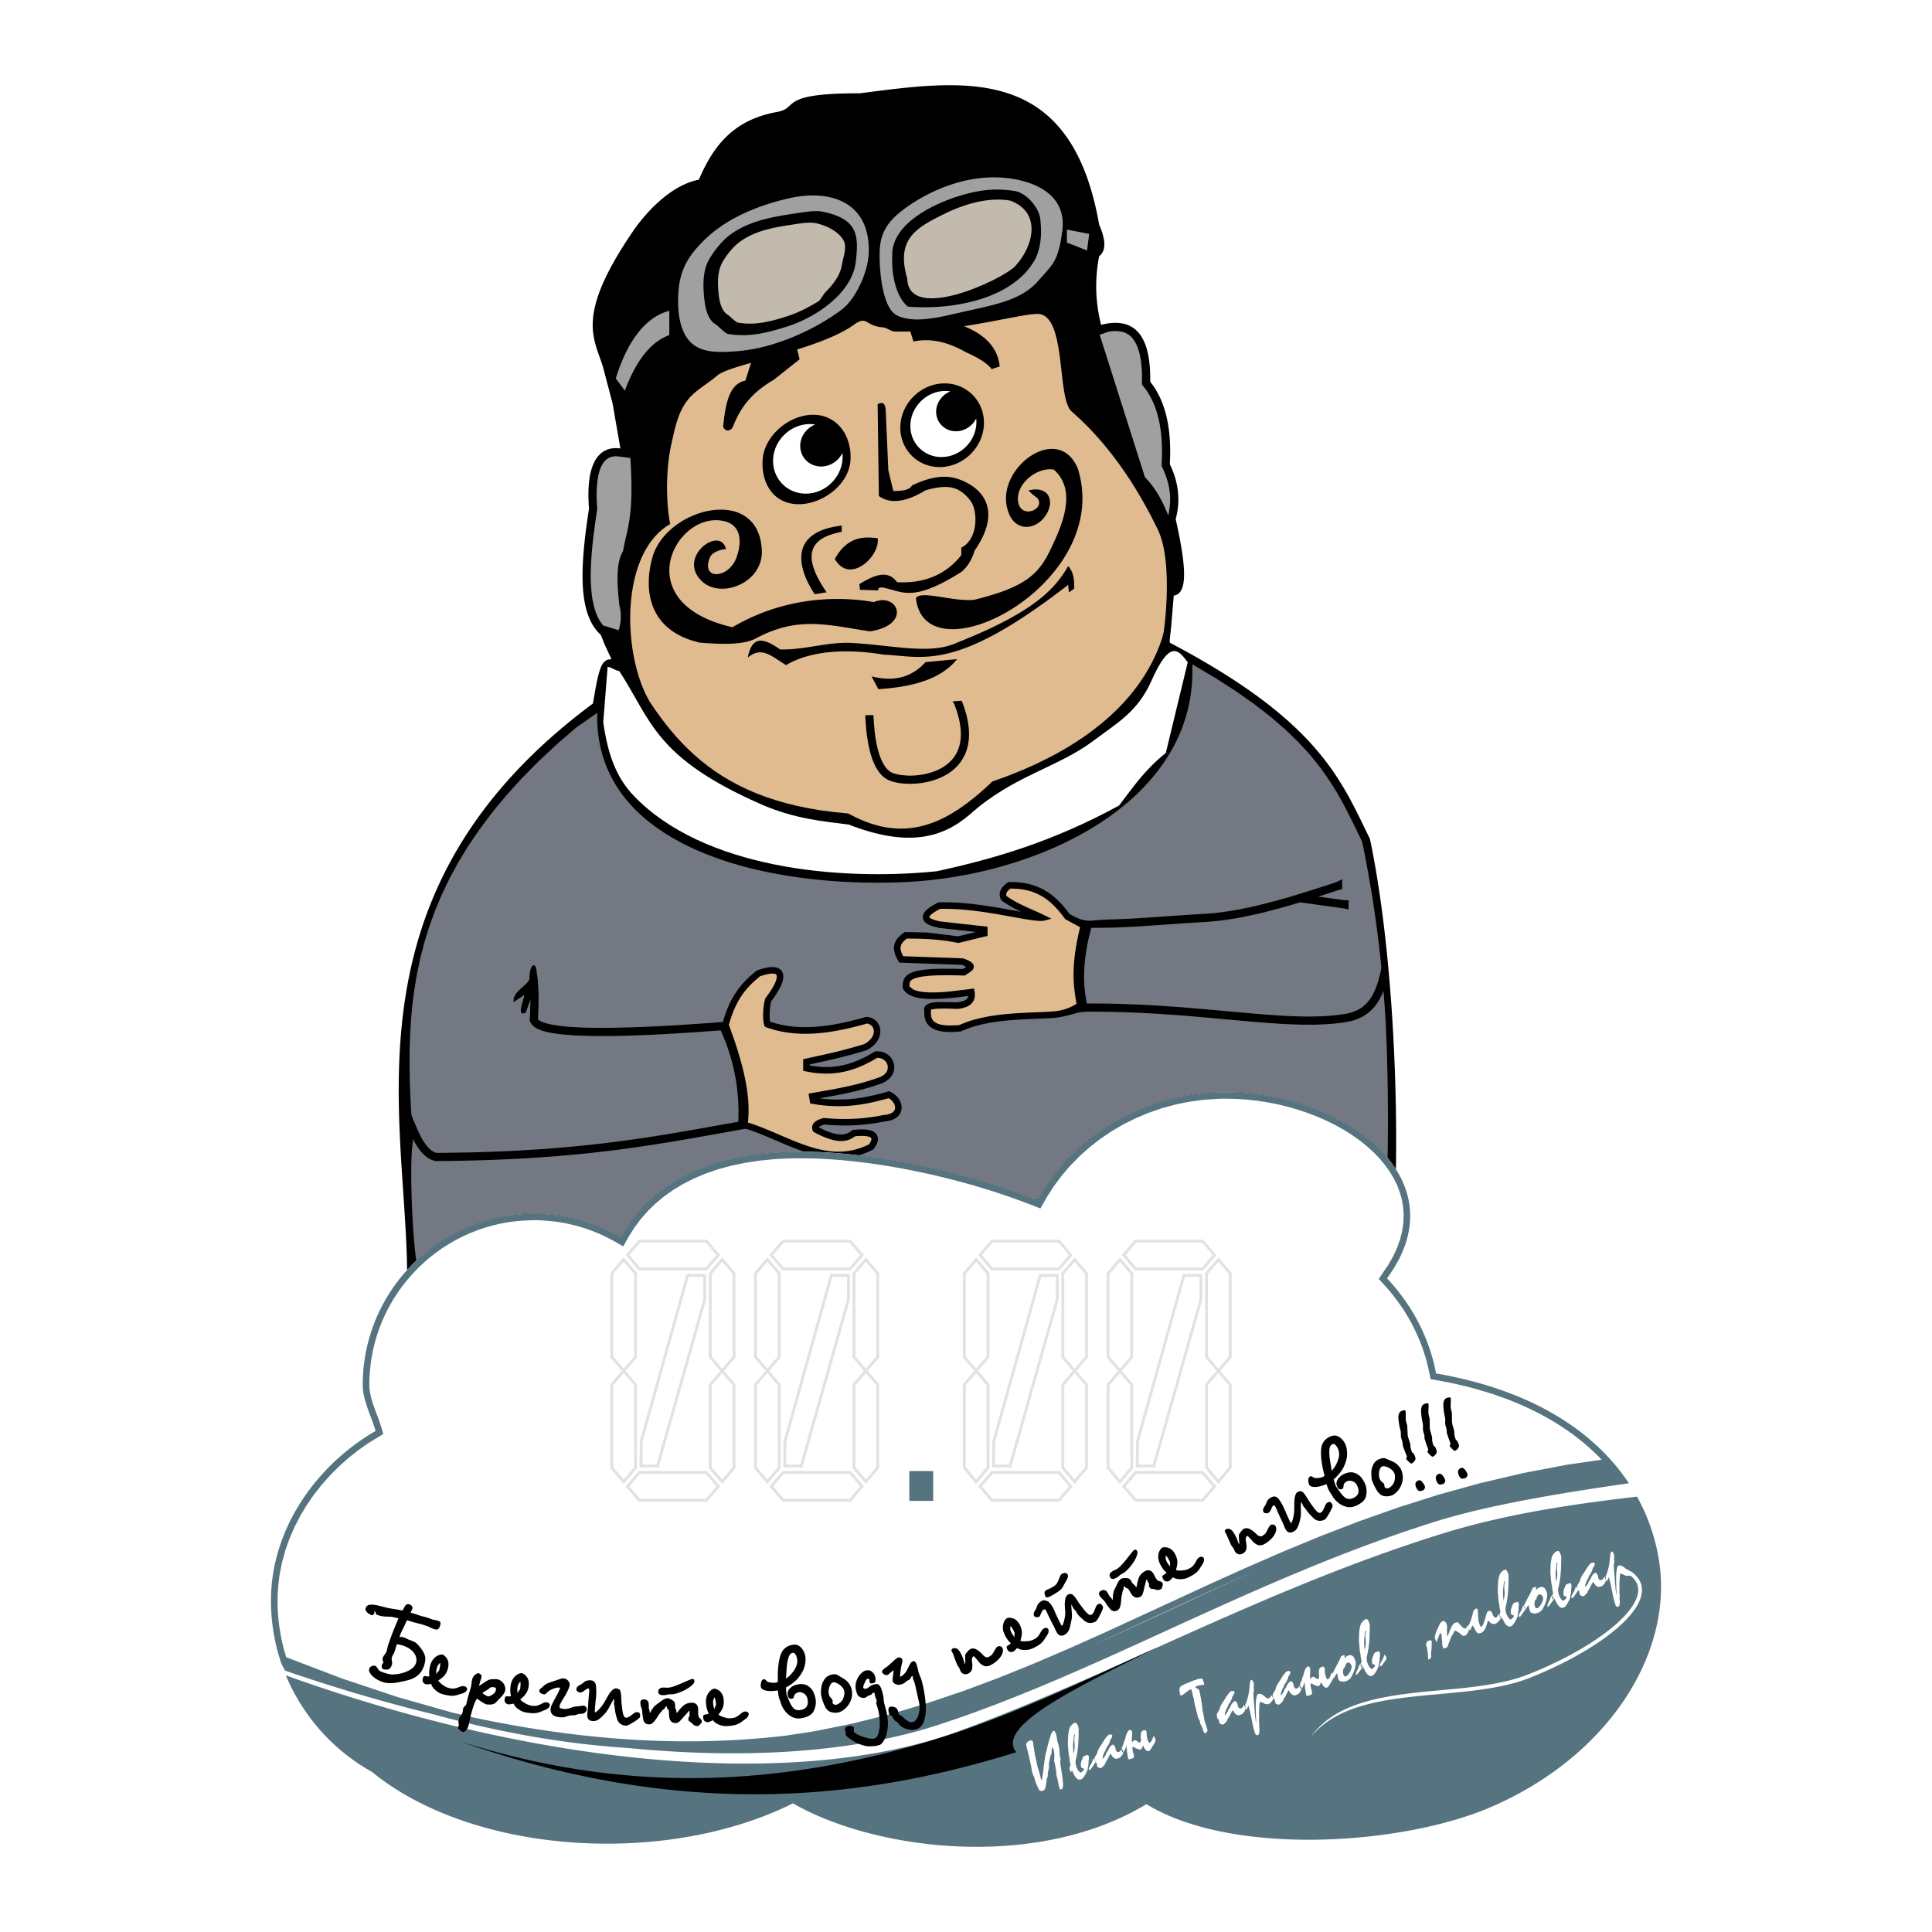
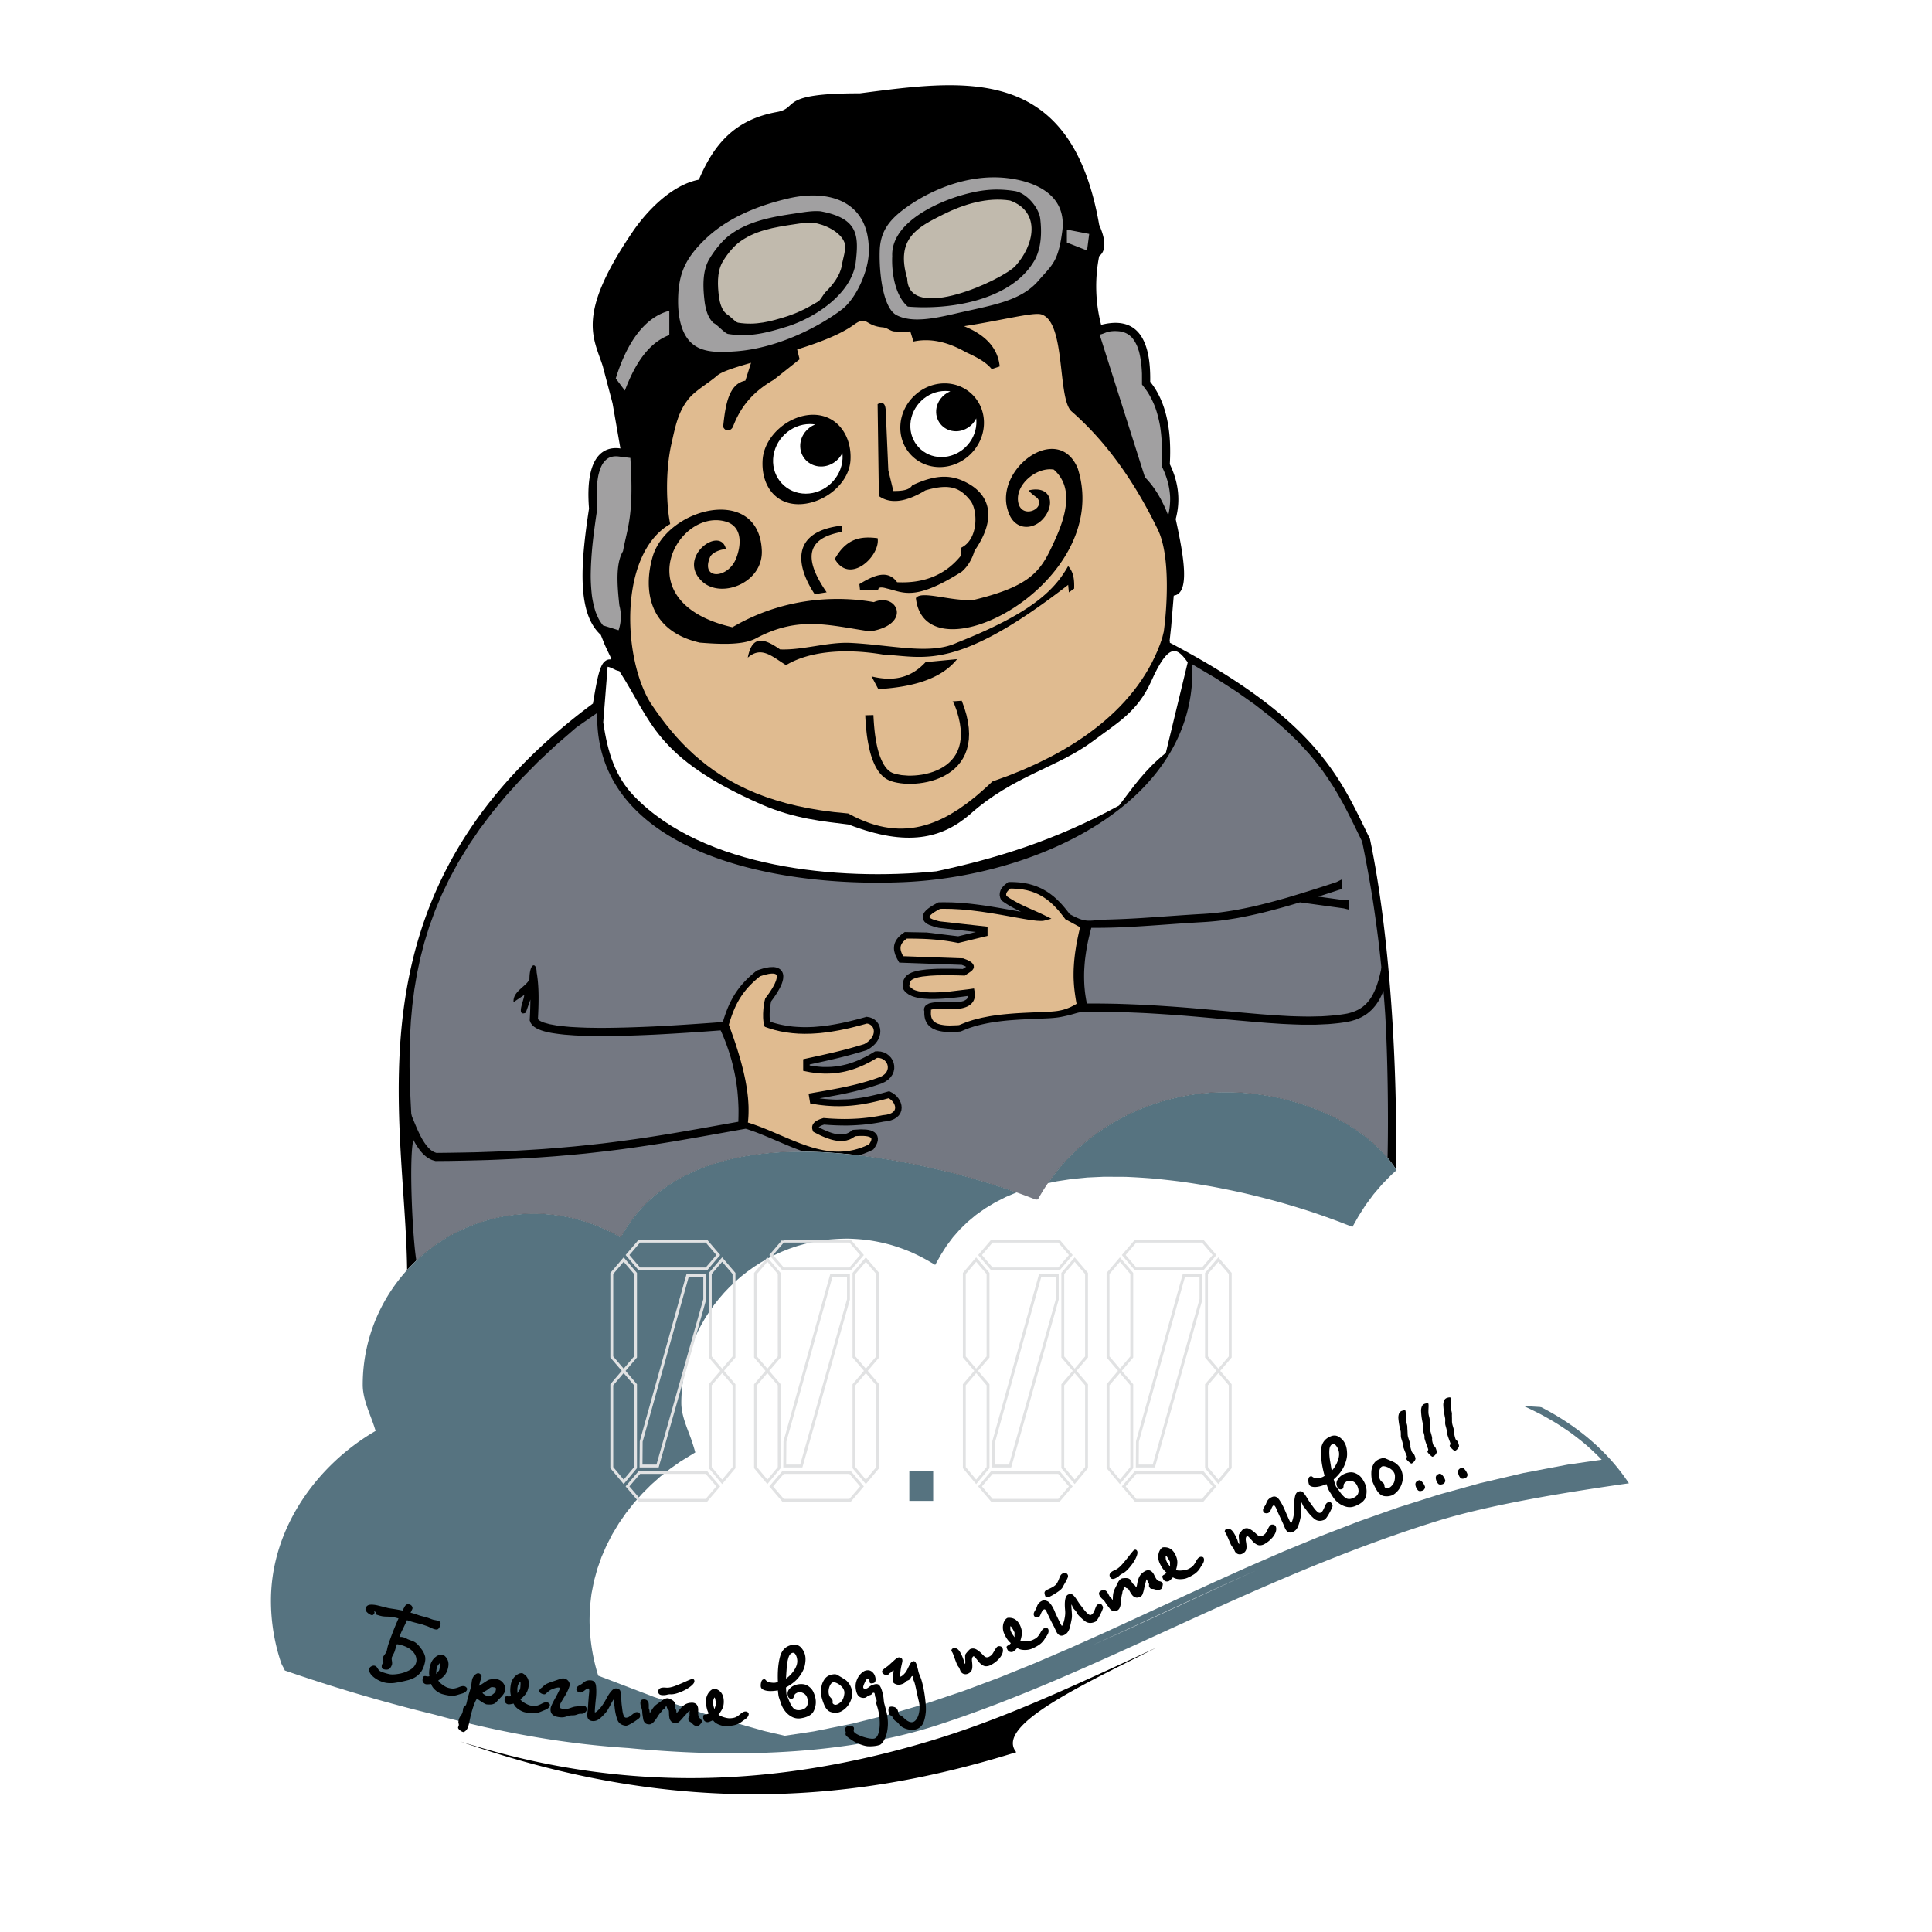
<svg xmlns="http://www.w3.org/2000/svg" width="2500" height="2500" viewBox="0 0 192.756 192.756">
  <path fill-rule="evenodd" clip-rule="evenodd" fill="#fff" d="M0 0h192.756v192.756H0V0z" />
  <path d="M60.336 64.33l-.395-.988c-2.344-2.119-2.056-6.876-1.175-12.6-.424-5.282 1.484-6.244 3.132-5.998l-.783-4.503-.979-3.719c-.922-2.86-2.685-5.093 3.007-13.433 1.293-1.896 3.771-4.614 6.585-5.165 1.524-3.604 3.646-6.004 7.778-6.749 2.296-.414-.023-1.881 8.275-1.865 10.481-1.355 21.081-2.982 23.884 13.116.688 1.56.688 2.604 0 3.132a15.362 15.362 0 0 0 .195 6.852c3.342-.857 4.979 1.049 4.895 5.677 1.512 1.88 2.164 4.621 1.957 8.222.885 1.827 1.08 3.654.588 5.481.863 3.939 1.418 7.414-.195 7.635-.086 1.023-.172 2.046-.256 3.069l-.168 1.556.016-.048.027-.013a2.49 2.49 0 0 0-.01.119l.012.021c14.869 7.821 17.039 13.636 19.955 19.57 2.023 9.661 2.76 22.853 2.59 32.958-2.941-4.623-10.012-7.697-16.965-7.697-8.201 0-15.33 4.4-18.797 10.791-7.536-3-16.709-4.852-23.642-4.852-9.46 0-15.19 3.449-17.939 8.557a16.944 16.944 0 0 0-8.663-2.371c-5.007 0-9.521 2.174-12.649 5.625-.16-15.578-6.52-37.928 18.541-56.519.298-1.727.575-3.568 1.088-4.112.747-.786 1.153.565.091-1.749z" fill-rule="evenodd" clip-rule="evenodd" />
  <path d="M143.275 137.027c8.453 1.459 14.242 4.842 17.828 9.078a20.18 20.18 0 0 1 1.412 1.883c-6.277.891-13.895 2.125-19.254 3.805-18.406 5.766-33.566 15.088-49.789 20.342-8.261 2.674-18.894 3.424-30.775 2.266-5.958-.377-12.355-1.43-19.327-3.332a164.954 164.954 0 0 1-14.954-4.404c-.139-.348-.269-.467-.388-.824a19.45 19.45 0 0 1-.994-6.148c0-7.217 4.594-13.541 10.438-16.928-.412-1.465-1.282-3.008-1.282-4.602 0-9.404 7.67-17.074 17.075-17.074 3.158 0 6.12.865 8.663 2.371 2.749-5.107 8.479-8.557 17.939-8.557 6.933 0 16.106 1.852 23.642 4.852 3.467-6.391 10.596-10.791 18.797-10.791 11.586 0 23.51 8.533 16.086 18.559l-.012.016c2.485 2.637 4.222 5.897 4.895 9.488zm-18.009 19.68c-5.557 2.453-10.914 5.033-16.293 7.447 5.451-2.394 10.793-4.982 16.293-7.447z" fill-rule="evenodd" clip-rule="evenodd" fill="#567380" />
  <path d="M116.109 63.022l-.17.68-.221.625-.248.622-.273.609-.295.596-.32.584-.342.571-.363.559-.385.546-.406.533-.428.522-.445.509-.467.497-.486.485-.504.473-.521.461-.539.449-.559.438-.572.425-.59.414-.605.402-.619.39-.635.378-.648.367-.662.355-1.361.676-1.41.63-1.451.584-1.576.569-.477.448c-.404.368-.812.726-1.232 1.079l-.824.646-.827.583-.832.515-.418.23-.419.211-.422.193-.424.173-.426.153-.43.132-.433.111-.436.09-.44.067-.444.045-.449.022-.454-.002-.46-.026-.466-.051-.472-.076-.479-.103-.487-.13-.494-.158-.502-.186-.511-.216-.519-.245-.605-.316-1.421-.139-1.276-.168-1.218-.204-1.162-.239-1.107-.272-1.055-.305-1.009-.333-.957-.365-.911-.394-.867-.42-.825-.447-.786-.471-.748-.495-.712-.518-.679-.54-.648-.56-.618-.579-.592-.597-.565-.613-.542-.63-.521-.645-.501-.658-.483-.671-.468-.683c-2.84-4.448-3.268-14.942 1.912-17.932-.383-1.83-.5-5.255.124-8.01.39-1.722.651-3.193 1.753-4.526.661-.799 1.985-1.549 2.813-2.273.448-.392 1.733-.804 3.376-1.274l-.567 1.78c-1.654.318-1.992 2.391-2.218 4.613.237.503.739.443.976 0 .739-1.952 1.922-3.46 4.081-4.702l2.573-2.041-.245-.981c2.172-.68 4.287-1.478 5.633-2.449 1.393-1.006 1.07.089 2.924.244.435.036.755.397 1.182.409a28.72 28.72 0 0 0 1.553-.001l.309 1.005c1.627-.354 3.371 0 5.234 1.064 1.037.473 2.011.976 2.572 1.686.268-.088.533-.177.799-.266-.172-1.789-1.359-3.127-3.56-4.015 3.804-.588 6.91-1.417 7.705-1.18 2.482.738 1.592 8.427 3.027 9.681 2.988 2.608 5.975 6.354 8.613 11.808 1.322 2.734.861 8.194.585 10.168zm-28.967 8.32c.028.613.075 1.22.147 1.831.143 1.06.345 2.153.88 3.094l.138.212c.16.214.323.392.55.539l.149.077.184.071.222.065.537.102.63.049.341.001.353-.016.361-.033.366-.051.367-.072.364-.092.358-.113.349-.136.337-.158.321-.181.302-.205.28-.229.257-.254.231-.28.202-.308.172-.337.139-.369.103-.404.064-.441.021-.48-.026-.521-.077-.564-.133-.608-.191-.652-.243-.663-.159-.238.915-.067.261.713.208.706.146.667.086.63.03.595-.024.56-.077.524-.125.489-.171.454-.213.417-.251.382-.285.346-.314.311-.339.276-.36.244-.376.213-.389.182-.4.155-.406.129-.41.104-.409.08-.407.058-.4.037-.392.017-.38-.001-.366-.02-.348-.036-.328-.053-.306-.067-.282-.083-.256-.1-.222-.115a3.415 3.415 0 0 1-.323-.235 3.544 3.544 0 0 1-.481-.536 5.94 5.94 0 0 1-.258-.414 7.215 7.215 0 0 1-.375-.855c-.07-.205-.133-.41-.191-.619a15.351 15.351 0 0 1-.34-1.788 28.714 28.714 0 0 1-.139-1.603l-.015-.312.816-.021zm.039-11.269c-2.566-.462-8.302-.906-14.107 2.506-10.7-2.443-5.536-11.86-.721-10.557 1.752.475 1.619 2.359 1.083 3.706-.807 2.028-3.55 2.155-2.605-.123.276-.666 1.645-.906 1.606-.772-.48-2.515-5.042.777-2.35 3.207 1.905 1.719 6.062.099 5.92-3.124-.29-6.619-9.512-4.265-10.911.683-.878 3.109-.511 7.309 4.721 8.516 1.71.13 4.232.309 5.589-.418 4.23-2.266 7.2-1.334 11.402-.704 4.24-.674 2.719-3.942.373-2.92zm9.985-.225c-2.219.188-5.262-.99-5.786-.174.909 8.298 19.811-1.441 16.145-12.948-1.971-4.681-8.334.07-6.969 4.207.57 1.966 2.395 2.019 3.463.881 1.283-1.368.957-3.436-1.393-2.89.289.395.811.669.922.839.709 1.077-1.727 2.083-1.975.255-.234-1.736 1.896-3.455 3.564-3.167 1.941 1.714 1.307 4.398.129 6.993-1.344 2.958-2.112 4.551-8.1 6.004zm-10.209 7.636l.674 1.272c3.406-.211 6.25-.985 7.859-2.994l-3.144.299c-1.572 1.71-3.418 1.909-5.389 1.423zm-12.35-1.872c.446-2.403 1.77-1.826 3.218-.823 2.291.094 4.754-.762 7.068-.645 4.124.208 7.935 1.226 10.597-.029 7.7-3.045 9.79-5.39 11.079-7.634.574.623.623 1.422.598 2.245l-.523.375c-.025-.25-.051-.5-.074-.749-11.256 8.724-14.383 7.146-18.414 6.961-4.142-.698-7.584-.25-9.73 1.048-1.374-.836-2.447-1.949-3.819-.749zM87.56 53.695c-1.549-.192-3.056-.089-4.27 2.072 1.502 2.633 4.568-.33 4.27-2.072zm-5.085 5.399c-2.701-3.893-1.486-5.483 1.506-6.027v-.627c-5.207.601-4.509 4.119-2.699 6.843l1.193-.189zm5.085-18.771l.125 9.166c1.13.816 2.678.628 4.646-.565 2.534-.75 3.508-.185 4.468 1 .775.955.839 3.866-.889 4.714v.753c-1.486 1.873-3.579 2.835-6.404 2.699-.941-1.303-2.322-.693-3.767.189l.063.564 1.82.063c-.042-.314.251-.376.879-.188 1.61.36 2.732 1.323 7.471-1.695.586-.523 1.004-1.214 1.256-2.072 2.285-3.284 1.465-5.524-.585-6.686-1.532-.868-3.064-1.05-5.63.157-.313.504-1.067.566-1.884.565l-.502-2.072-.251-5.776c-.014-.66-.131-1.164-.816-.816zm-6.435 1.06c2.415 0 3.871 2.106 3.728 4.527-.143 2.42-2.758 4.395-5.173 4.395-2.414 0-3.738-1.975-3.595-4.395.142-2.42 2.625-4.527 5.04-4.527zm13.12-3.132c2.294 0 4.054 1.875 3.917 4.175-.135 2.299-2.118 4.175-4.412 4.175s-4.054-1.875-3.918-4.175c.137-2.3 2.119-4.175 4.413-4.175z" fill-rule="evenodd" clip-rule="evenodd" fill="#e0bb90" />
  <path d="M61.717 62.878l-1.557-.484a5.466 5.466 0 0 1-.416-.621 7.597 7.597 0 0 1-.33-.757 9.814 9.814 0 0 1-.356-1.562 18.876 18.876 0 0 1-.123-1.901c.004-1.05.07-2.085.17-3.131.129-1.22.296-2.433.48-3.647l-.057-.999c-.013-.805.016-1.568.172-2.36.165-.675.397-1.367 1.034-1.731.309-.147.588-.175.928-.149l1.228.152c.383 5.82-.312 6.962-.732 9.301-.725 1.203-.604 3.251-.361 5.42a4.303 4.303 0 0 1-.08 2.469zm47.996-29.489c.527-.124.596-.261 1.135-.335a3.886 3.886 0 0 1 1.033.03c.279.07.494.157.736.314l.244.205c.281.302.451.604.613.981l.16.47c.193.741.268 1.46.301 2.223l.002 1.088c.188.239.369.475.541.725.314.49.557.985.768 1.527.221.615.375 1.225.49 1.867.133.841.189 1.668.199 2.518-.004.492-.023.98-.047 1.471.104.22.207.439.301.663.322.802.514 1.595.555 2.458a7.146 7.146 0 0 1-.191 1.832c-.551-1.421-1.262-2.736-2.324-3.815l-4.516-14.222zm-47.37 5.58c1.008-2.67 2.351-4.753 4.434-5.542v-2.419c-2.452.639-4.232 3.158-5.341 6.752l.907 1.209zm44.1-16.062V24.2l2.012.79.215-1.652-2.227-.431zM90.09 20.941c2.25-1.714 6.207-3.653 10.38-3.174 2.533.291 6.029 1.507 5.51 5.33-.416 3.065-.998 3.315-2.396 4.927-1.797 2.067-4.674 2.428-8.282 3.27-2.242.522-4.375.92-5.858.146-1.309-.683-1.751-4.065-1.673-6.448.06-1.828.886-2.958 2.319-4.051zm5.334-1.306c2.013-.634 3.691-.926 5.884-.565 1.137.227 2.303 1.613 2.469 2.698.18 1.414.113 2.918-.516 4.126-2.275 4.083-8.517 5.053-12.692 4.695-1.323-1.144-1.623-3.529-1.55-5.034-.126-3.065 3.749-5.047 6.405-5.92zM83.997 30.872c-2.25 1.715-6.405 3.88-10.595 4.18-2.593.186-4.72.113-5.491-2.773-.227-.848-.298-1.851-.235-2.989.127-2.295.927-3.712 2.612-5.357 1.961-1.913 4.746-3.29 8.354-4.132 4.219-.984 8.201.356 8.034 5.44-.06 1.828-1.245 4.538-2.679 5.631zm-5.334 1.666c-2.014.634-3.833 1.141-6.028.78-.34-.068-1.093-.943-1.422-1.075-.578-.504-.792-1.336-.901-2.054-.18-1.414-.257-2.99.373-4.198.472-.847 1.232-1.818 1.958-2.416 1.981-1.559 4.455-1.948 6.945-2.317.746-.11 1.509-.244 2.278-.178 3.832.712 3.832 2.458 3.49 5.25-.521 3.065-4.037 5.334-6.693 6.208z" fill-rule="evenodd" clip-rule="evenodd" fill="#a1a0a1" />
  <path d="M81.669 30.059c-1.041.627-1.98 1.117-3.134 1.497-1.64.517-3.122.93-4.909.636-.277-.055-.89-.768-1.158-.875-.471-.41-.645-1.088-.734-1.673-.146-1.151-.209-2.435.303-3.418.384-.689 1.004-1.481 1.594-1.967 1.614-1.27 3.628-1.587 5.656-1.887.607-.09 1.228-.198 1.855-.145 1.11.136 2.721.899 3.114 1.974.216.635-.181 1.661-.272 2.301-.172 1.017-.926 1.957-1.626 2.647-.142.126-.528.81-.689.91zm12.417-8.658c2.038-1.021 4.449-1.76 6.697-1.391 3.121 1.149 2.395 4.465.527 6.521-1.219 1.342-10.674 5.765-10.797 1.255-1.177-3.981.992-5.092 3.573-6.385z" fill-rule="evenodd" clip-rule="evenodd" fill="#c1baad" />
  <path d="M94.316 39.005c.171 0 .337.013.5.038-.779.312-1.362 1.053-1.413 1.914-.069 1.141.818 2.071 1.974 2.071.875 0 1.66-.532 2.02-1.284.02.182.025.369.014.56-.107 1.817-1.673 3.298-3.485 3.298-1.812 0-3.203-1.481-3.095-3.298.107-1.818 1.673-3.299 3.485-3.299zm-13.513 3.304c.18 0 .355.014.525.041-.82.328-1.433 1.108-1.487 2.014-.073 1.2.861 2.18 2.079 2.18.92 0 1.746-.56 2.125-1.352.021.191.027.389.016.589-.113 1.913-1.762 3.472-3.669 3.472s-3.371-1.559-3.258-3.472c.114-1.912 1.762-3.472 3.669-3.472zM61.79 66.958c-.632-.146-.535-.291-1.167-.438l-.437 5.54c.438 3.058 1.223 5.449 3.076 7.37 6.934 7.188 20.321 8.484 30.163 7.5 5.758-1.238 11.686-2.987 18.223-6.561 1.348-1.749 2.488-3.499 4.666-5.248l2.186-9.039c-1.02-1.417-1.844-2.151-3.645 1.896-1.385 3.074-3.404 4.151-5.789 5.947-3.527 2.655-7.992 3.466-12.288 7.32-2.77 2.382-6.22 3.305-12.1 1.021-2.467-.315-5.392-.55-8.752-2.026-10.633-4.671-10.933-8.37-14.136-13.282z" fill-rule="evenodd" clip-rule="evenodd" fill="#fff" />
-   <path d="M28.521 167.154a19.717 19.717 0 0 0 8.61 9.639c5.24 4.324 13.797 7.15 23.435 7.15 7.054 0 13.529-1.516 18.549-4.023 8.098 4.666 24.17 6.768 35.262.082 8.576 5.234 25.469 4.113 34.348.299 11.57-4.971 18.307-15.23 16.783-24.676a19.296 19.296 0 0 0-2.182-6.305c-7.006.809-13.477 1.834-19.5 3.713-17.742 5.531-32.701 14.031-48.182 19.693-15.794 5.778-41.179 3.729-67.123-5.572z" fill-rule="evenodd" clip-rule="evenodd" fill="#567380" />
-   <path d="M152.023 140.281c.568.262 1.129.533 1.686.82.527.285 1.045.58 1.559.891.486.307.961.623 1.434.953.445.33.879.664 1.309 1.016a24.41 24.41 0 0 1 1.791 1.674l-3.385.486-4.441.844-4.289 1.006-4.148 1.148-4.021 1.273-3.906 1.379-3.809 1.467-3.723 1.537-3.652 1.588-3.592 1.619c-3.523 1.623-7.043 3.254-10.568 4.871l-3.498 1.566-3.508 1.508-3.535 1.432-3.572 1.336-3.625 1.225-3.691 1.094-3.772.945-3.866.781-2.911.438c-9.065 1.047-19.216.699-31.129-1.84l-2.043-.475-5.371-1.521-5.609-1.871-5.581-2.129a18.905 18.905 0 0 1-.866-5.516l.013-.783c.038-.645.1-1.27.188-1.91l.245-1.244.334-1.215.419-1.186.5-1.15.576-1.115.648-1.076.715-1.035.777-.986.834-.939.887-.889.935-.832.977-.773 1.015-.715 1.487-.91a23.365 23.365 0 0 0-.423-1.355c-.402-1.109-.912-2.225-.97-3.42-.016-.881.076-1.752.188-2.623l.145-.809.184-.793.222-.777.259-.762.294-.746.33-.727.363-.707.396-.689.428-.666.458-.645.489-.619.517-.598.544-.57.572-.545.596-.518.621-.488.644-.459.667-.428.688-.396.708-.363.727-.33.745-.295.762-.258.778-.223.793-.184.807-.145.82-.104c.656-.051 1.303-.09 1.96-.084.658.018 1.303.066 1.955.15a18.23 18.23 0 0 1 2.148.445c.698.199 1.369.436 2.037.715a18.94 18.94 0 0 1 1.676.834l.807.469.585-1.039.56-.877.627-.834.696-.793.768-.744.84-.699.915-.648.99-.596 1.068-.543 1.147-.484 1.229-.424 1.311-.359 1.396-.295 1.481-.225 1.567-.154 1.655-.076 2.165.01c.919.037 1.833.094 2.749.168.969.092 1.931.201 2.896.326 1.002.143 1.999.303 2.995.479 1.021.193 2.035.4 3.048.623a94.51 94.51 0 0 1 3.812.969c1.006.289 2.002.594 2.997.916.975.326 1.938.67 2.898 1.031l1.232.482.609-1.076.709-1.111.787-1.061.861-1.008.932-.953.998-.891 1.062-.828 1.123-.762 1.178-.689 1.23-.617 1.279-.539 1.322-.457 1.365-.373 1.404-.285 1.436-.191 1.467-.1.742-.012 1.059.023 1.057.072 1.051.117 1.043.162 1.031.207 1.016.248.996.291.973.33.945.367.914.404.879.439.842.475.801.506.754.537.707.564.652.592.598.617.537.643.477.662.412.684.342.701.275.719.201.736.125.754.049.771-.033.787-.117.807-.207.824-.301.844-.398.861-.504.879-.621.906c-.102.152-.197.312-.295.467.338.365.676.729 1 1.105.492.588.945 1.189 1.373 1.824.299.457.576.92.84 1.395.357.676.674 1.355.959 2.064.232.615.434 1.23.609 1.863.146.572.264 1.145.379 1.725l1.973.371c.732.16 1.457.332 2.182.518.686.189 1.363.391 2.041.605.643.219 1.275.449 1.908.691l1.192.508z" fill-rule="evenodd" clip-rule="evenodd" fill="#fff" />
+   <path d="M152.023 140.281c.568.262 1.129.533 1.686.82.527.285 1.045.58 1.559.891.486.307.961.623 1.434.953.445.33.879.664 1.309 1.016a24.41 24.41 0 0 1 1.791 1.674l-3.385.486-4.441.844-4.289 1.006-4.148 1.148-4.021 1.273-3.906 1.379-3.809 1.467-3.723 1.537-3.652 1.588-3.592 1.619c-3.523 1.623-7.043 3.254-10.568 4.871l-3.498 1.566-3.508 1.508-3.535 1.432-3.572 1.336-3.625 1.225-3.691 1.094-3.772.945-3.866.781-2.911.438l-2.043-.475-5.371-1.521-5.609-1.871-5.581-2.129a18.905 18.905 0 0 1-.866-5.516l.013-.783c.038-.645.1-1.27.188-1.91l.245-1.244.334-1.215.419-1.186.5-1.15.576-1.115.648-1.076.715-1.035.777-.986.834-.939.887-.889.935-.832.977-.773 1.015-.715 1.487-.91a23.365 23.365 0 0 0-.423-1.355c-.402-1.109-.912-2.225-.97-3.42-.016-.881.076-1.752.188-2.623l.145-.809.184-.793.222-.777.259-.762.294-.746.33-.727.363-.707.396-.689.428-.666.458-.645.489-.619.517-.598.544-.57.572-.545.596-.518.621-.488.644-.459.667-.428.688-.396.708-.363.727-.33.745-.295.762-.258.778-.223.793-.184.807-.145.82-.104c.656-.051 1.303-.09 1.96-.084.658.018 1.303.066 1.955.15a18.23 18.23 0 0 1 2.148.445c.698.199 1.369.436 2.037.715a18.94 18.94 0 0 1 1.676.834l.807.469.585-1.039.56-.877.627-.834.696-.793.768-.744.84-.699.915-.648.99-.596 1.068-.543 1.147-.484 1.229-.424 1.311-.359 1.396-.295 1.481-.225 1.567-.154 1.655-.076 2.165.01c.919.037 1.833.094 2.749.168.969.092 1.931.201 2.896.326 1.002.143 1.999.303 2.995.479 1.021.193 2.035.4 3.048.623a94.51 94.51 0 0 1 3.812.969c1.006.289 2.002.594 2.997.916.975.326 1.938.67 2.898 1.031l1.232.482.609-1.076.709-1.111.787-1.061.861-1.008.932-.953.998-.891 1.062-.828 1.123-.762 1.178-.689 1.23-.617 1.279-.539 1.322-.457 1.365-.373 1.404-.285 1.436-.191 1.467-.1.742-.012 1.059.023 1.057.072 1.051.117 1.043.162 1.031.207 1.016.248.996.291.973.33.945.367.914.404.879.439.842.475.801.506.754.537.707.564.652.592.598.617.537.643.477.662.412.684.342.701.275.719.201.736.125.754.049.771-.033.787-.117.807-.207.824-.301.844-.398.861-.504.879-.621.906c-.102.152-.197.312-.295.467.338.365.676.729 1 1.105.492.588.945 1.189 1.373 1.824.299.457.576.92.84 1.395.357.676.674 1.355.959 2.064.232.615.434 1.23.609 1.863.146.572.264 1.145.379 1.725l1.973.371c.732.16 1.457.332 2.182.518.686.189 1.363.391 2.041.605.643.219 1.275.449 1.908.691l1.192.508z" fill-rule="evenodd" clip-rule="evenodd" fill="#fff" />
  <path d="M72.717 102.24c.121-.422.258-.836.416-1.246.092-.227.188-.449.293-.672.105-.211.216-.418.335-.623a9.61 9.61 0 0 1 .386-.582c.142-.189.29-.373.446-.555.167-.184.337-.359.516-.533.234-.219.475-.428.726-.629l.448-.141.401-.09.168-.025c.188-.014.391-.033.56.066l.052.057a.442.442 0 0 1 .038.15l-.012.166-.054.213a4.264 4.264 0 0 1-.156.383 7.99 7.99 0 0 1-.238.436c-.099.16-.201.314-.306.471a18.22 18.22 0 0 1-.388.525l-.078.311a8.604 8.604 0 0 0-.1.676c-.016.189-.028.377-.035.564l.002.373c.01.174.026.34.052.512l.034.152.078.242.396.139.576.174.584.141.592.107.599.076.607.047.615.016.623-.01c.317-.016.633-.037.951-.064.324-.035.647-.076.97-.121.331-.051.66-.109.99-.17.337-.068.674-.141 1.011-.217a46.521 46.521 0 0 0 1.679-.439l.127.023.141.053.12.074.101.09.082.107.061.123.04.137.017.146-.009.158-.037.164-.067.17-.1.172-.134.17-.173.168-.212.16-.244.141c-.672.207-1.346.398-2.026.576-1.341.344-2.696.629-4.047.926v1.16l.696.137c.244.037.487.07.734.096.238.02.474.033.713.041.232 0 .463-.004.696-.016.228-.018.453-.041.68-.07.225-.035.445-.076.668-.125.221-.053.438-.111.657-.178.219-.07.434-.146.649-.229.217-.088.431-.182.644-.279.216-.105.43-.215.643-.328.198-.111.394-.225.588-.342.091-.006.176.002.267.016l.187.053.166.082.144.107.119.127.093.146.063.156.033.166.001.168-.033.168-.07.166-.05.084-.062.08-.073.08-.086.076-.1.074-.113.07-.128.068-.724.26c-.479.154-.959.295-1.446.424-.55.141-1.102.268-1.657.383-1.117.229-2.24.416-3.362.609l.164.984.74.121c.275.037.55.068.828.096.265.021.529.037.796.047.255.006.511.008.767.004.328-.01.654-.027.982-.055.315-.031.627-.068.941-.113.304-.049.605-.104.908-.164a30.227 30.227 0 0 0 1.855-.457l.079.041.14.1.126.117.109.131.088.139.064.143.039.139.012.135-.014.123-.041.115-.071.109-.11.105-.157.098-.214.086-.274.066-.36.043c-.247.051-.493.096-.74.137-.546.088-1.091.15-1.642.193-.487.033-.972.049-1.46.051a25.47 25.47 0 0 1-1.463-.053c-.199-.014-.398-.031-.597-.047l-.329.105-.247.105-.209.125-.09.072-.08.078-.068.086-.055.096-.039.104-.021.109-.002.109.015.109.03.105.072.172c.23.121.461.24.696.354.185.084.369.164.558.24.166.061.331.117.501.17.149.041.297.078.45.107.135.023.268.039.406.051.123.004.242.004.366-.004l.33-.051.296-.092.18-.08.41-.252.251-.02.286-.012h.253l.22.016.185.025.149.037.111.043.074.045.042.041.022.037.011.047-.002.068-.023.096-.051.123-.081.145-.08.119-.347.164-.397.16-.395.131-.391.105-.389.078-.387.055-.385.029-.383.01-.382-.012-.381-.031-.381-.049-.38-.064-.38-.082-.38-.096-.38-.107-.38-.121-.76-.27-.762-.301c-.383-.158-.765-.32-1.145-.484-1.085-.467-2.171-.943-3.3-1.291.067-.535.074-1.076.063-1.615a20.864 20.864 0 0 0-.052-.832c-.03-.293-.065-.58-.105-.871-.047-.303-.1-.605-.157-.906a32.613 32.613 0 0 0-.208-.949 40.029 40.029 0 0 0-.258-.992 46.498 46.498 0 0 0-.538-1.762 90.278 90.278 0 0 0-.646-1.827zm32.816-11.478a13.8 13.8 0 0 0-.389-.414 10.12 10.12 0 0 0-.418-.382l-.297-.234a7.15 7.15 0 0 0-.477-.315l-.342-.185-.363-.163-.389-.139-.416-.112-.445-.085-.477-.056-.51-.024h-.193c-.16.117-.309.253-.398.432a.526.526 0 0 0-.033.134c0 .062.008.125.037.182.447.315.92.583 1.41.827.777.382 1.58.704 2.359 1.081l.709.35-.744.199-.15.019-.166.006-.383-.018a17.995 17.995 0 0 1-.98-.13c-.889-.147-1.775-.316-2.664-.472a71.814 71.814 0 0 0-1.975-.313l-.824-.104a43.03 43.03 0 0 0-1.246-.118l-.826-.045-.812-.012-.343.007-.294.16-.276.169-.212.15-.15.129c-.041.047-.146.146-.133.218.059.098.19.15.289.197l.159.061.389.115.208.05c1.586.178 3.172.354 4.759.529v.917c-.973.238-1.944.473-2.917.709-.41-.083-.82-.156-1.234-.216a23.28 23.28 0 0 0-2.572-.206 53.298 53.298 0 0 0-1.326-.018l-.12.088-.146.125-.117.123-.091.118-.067.113-.047.11-.029.108-.014.108v.11l.013.114.026.117c.057.184.13.356.226.524 1.916.07 3.832.136 5.748.206l.231.008.314.12.23.105.186.105.147.113.114.129.07.158.006.17-.053.148-.084.117-.094.092a3.784 3.784 0 0 1-.313.223c-.12.076-.236.156-.353.24a70.502 70.502 0 0 0-1.594-.037l-1.209.014-.654.035-.776.082-.394.074-.304.084-.224.09-.152.092-.128.129-.046.086-.062.417.389.318.236.096.282.078c.168.033.333.061.503.082l.59.039c.302.006.602.004.904-.008.34-.016.679-.039 1.018-.068l1.999-.24.539-.078.072.408.014.178-.004.172-.023.166-.045.158-.064.148-.084.139-.104.125-.122.111-.137.1-.153.084-.166.072-.181.061-.193.049-.208.039-.236.031c-.639-.025-1.281-.051-1.922-.025-.238.014-.49.025-.718.102l-.039.018.022.051a3.752 3.752 0 0 0-.011.383c.007.09.02.176.039.266.022.076.047.145.082.217.038.066.077.121.126.18.057.057.113.104.179.15a2.1 2.1 0 0 0 .245.127c.107.039.21.068.32.096.134.027.265.047.399.064.161.014.319.021.479.025l.768-.025.177-.016.693-.281c.252-.088.504-.17.759-.246l.777-.197.793-.156c.355-.059.711-.109 1.068-.154a37.873 37.873 0 0 1 1.613-.145c.869-.055 1.74-.088 2.611-.123.498-.021.996-.039 1.49-.109.209-.031.412-.074.617-.129a5.49 5.49 0 0 0 .629-.227 6.81 6.81 0 0 0 .67-.354 19.637 19.637 0 0 1-.246-1.709 18.675 18.675 0 0 1-.051-.855 18.59 18.59 0 0 1 .008-.945c.014-.262.031-.521.053-.781a24.4 24.4 0 0 1 .098-.852l.094-.611c.111-.634.242-1.261.396-1.886l-1.473-.803a18.845 18.845 0 0 0-.631-.802l-.125-.146z" fill-rule="evenodd" clip-rule="evenodd" fill="#e0bb90" />
  <path d="M117.025 157.369c-.191.213-.326.338-.404.375a.46.46 0 0 1-.32.02c-.113-.029-.205-.117-.273-.262-.059-.129-.078-.215-.053-.26a.464.464 0 0 1 .184-.145.588.588 0 0 0 .221-.201c-.258-.207-.482-.514-.672-.922a1.522 1.522 0 0 1-.15-.664c.004-.225.049-.42.135-.588.086-.17.193-.283.32-.342.58-.068 1.004.188 1.273.766.115.248.176.482.178.703.004.219-.043.482-.139.791.145.053.346.066.607.043s.463-.068.604-.133c.234-.109.4-.223.502-.338s.195-.256.279-.422c.086-.166.17-.287.252-.361a.425.425 0 0 1 .113-.072.336.336 0 0 1 .123-.037c.15-.006.242.031.277.107a.427.427 0 0 1 .043.238.7.7 0 0 1-.062.234 1.676 1.676 0 0 1-.141.244c-.057.088-.09.135-.096.145-.004.01-.041.07-.113.186-.07.115-.148.217-.238.305a1.928 1.928 0 0 1-.361.297 4.93 4.93 0 0 1-.619.334c-.195.092-.441.141-.736.145s-.54-.057-.734-.186zm-.271-1.07a1.718 1.718 0 0 1-.025-.346.299.299 0 0 0-.012-.154 3.834 3.834 0 0 0-.213-.375c-.096-.15-.158-.221-.188-.207-.014.006-.02.057-.016.148.002.096.012.184.027.268l.125.268c.097.15.198.281.302.398zm5.572-3.727a.486.486 0 0 1 .471.035c.156.096.334.344.533.752l.125.283c.027.092.051.168.07.225l.084.188c.021-.01.035-.045.035-.105 0-.062-.008-.172-.025-.326-.014-.156-.021-.27-.025-.34a.458.458 0 0 1 .014-.168c.014-.049.078-.145.193-.291.115-.145.201-.24.26-.281.193-.086.373-.098.539-.031.164.066.355.191.574.375l.27.246c.072.064.148.109.227.133s.17.01.277-.037c.17-.102.281-.195.338-.285.053-.09.133-.24.238-.449.105-.205.201-.326.283-.363a.286.286 0 0 1 .129-.027c.17-.006.287.064.352.209.053.119.057.273.012.459-.047.188-.156.387-.328.602a2.96 2.96 0 0 1-.879.707c-.268.119-.502.123-.699.014a1.419 1.419 0 0 1-.449-.361c-.299-.346-.471-.512-.512-.494-.137.084-.178.27-.121.562.072.406.072.691 0 .854a.7.7 0 0 1-.369.361.558.558 0 0 1-.451.02.574.574 0 0 1-.314-.32l-.104-.229c-.021-.035-.057-.08-.107-.139s-.105-.143-.164-.252l-.178-.402a27.604 27.604 0 0 0-.264-.609c-.016-.033-.041-.08-.08-.137s-.064-.098-.078-.127c-.018-.041-.012-.086.018-.139a.19.19 0 0 1 .105-.113zm4.59-3.218c.266-.113.504-.023.711.268.207.293.4.654.582 1.082.363.854.561 1.271.592 1.258.053-.021.119-.162.193-.424a4.13 4.13 0 0 0 .137-1.002c-.002-.158 0-.363.002-.615.004-.252.033-.482.088-.688.053-.207.15-.34.291-.4.186-.078.336-.072.451.021.115.092.26.285.436.576.174.291.311.496.402.619.084.113.178.244.285.391s.217.271.33.375.213.145.297.123l.062-.025a.59.59 0 0 0 .219-.229c.057-.1.117-.227.178-.375.064-.148.111-.242.141-.283a.493.493 0 0 1 .191-.145.28.28 0 0 1 .193-.02c.09.023.17.117.24.283.025.057.02.135-.018.23a7.472 7.472 0 0 1-.244.508c-.242.447-.424.697-.545.748-.396.17-.742.129-1.031-.121s-.568-.57-.84-.961c-.016-.027-.059-.076-.125-.145s-.123-.164-.174-.283c-.074-.174-.121-.256-.137-.25-.033.016-.043.234-.035.662.012.426.002.709-.025.848-.08.408-.174.727-.283.961a.924.924 0 0 1-.496.502c-.348.148-.613.014-.789-.402l-.186-.439c-.061-.133-.121-.27-.186-.402-.064-.137-.133-.281-.201-.434a15.148 15.148 0 0 1-.219-.49l-.1-.238a.949.949 0 0 0-.104-.17c-.049-.068-.088-.096-.115-.084a.29.29 0 0 0-.127.111 1.596 1.596 0 0 0-.121.248 1.622 1.622 0 0 1-.139.268.432.432 0 0 1-.178.143.482.482 0 0 1-.262.018c-.107-.021-.174-.066-.203-.137a.389.389 0 0 1-.033-.25.96.96 0 0 1 .131-.27c.072-.105.117-.184.139-.229.025-.07.057-.15.096-.244a.872.872 0 0 1 .182-.266.99.99 0 0 1 .347-.222zm5.844-6.049c.32-.131.617-.102.891.092.273.191.473.441.598.752.096.236.146.537.152.9.006.361-.096.77-.299 1.225-.203.449-.547.893-1.037 1.322.082.301.152.529.217.686a.15.15 0 0 0 .033.053l.035.043c.037.049.076.104.121.166l.178.254c.184.275.377.488.58.637.203.145.451.156.742.039.539-.219.697-.607.471-1.168-.107-.264-.268-.436-.479-.51-.213-.076-.4-.08-.566-.014a.717.717 0 0 0-.168.117.638.638 0 0 0-.139.15.548.548 0 0 0-.041.197 1.105 1.105 0 0 1-.035.205c-.016.049-.055.084-.115.109-.225.092-.395-.002-.506-.281-.096-.238-.062-.477.1-.717.162-.238.389-.416.682-.535.381-.154.715-.176 1-.066s.506.27.664.48c.158.209.279.418.363.621.152.379.184.773.092 1.189-.088.416-.447.752-1.076 1.006-.318.129-.629.15-.932.064s-.568-.225-.795-.414a2.353 2.353 0 0 1-.508-.566c-.074-.125-.139-.227-.189-.307-.055-.08-.098-.15-.135-.211s-.066-.113-.092-.158a2.254 2.254 0 0 1-.078-.18l-.146-.414c-.498.201-.895.295-1.195.285-.299-.01-.48-.096-.547-.258a1.14 1.14 0 0 1-.066-.451c.006-.18.064-.295.18-.34.057-.023.102-.029.133-.018.031.01.074.037.129.076a.716.716 0 0 0 .18.088.717.717 0 0 0 .254.016c.223-.016.395-.047.512-.094a.92.92 0 0 0 .234-.137c-.266-.953-.385-1.785-.359-2.496.024-.709.347-1.189.962-1.437zm.109 3.435c.273-.299.482-.652.623-1.057.141-.406.15-.762.025-1.068a1.26 1.26 0 0 0-.271-.441c-.104-.1-.205-.129-.303-.09-.182.074-.287.266-.309.572-.023.309-.002.666.066 1.07.066.405.12.743.169 1.014zm4.801-1.185c.145-.049.254-.074.33-.08a.563.563 0 0 1 .207.029c.057.021.234.098.535.225.158.068.287.129.389.182a1.793 1.793 0 0 1 .696.794c.143.396.17.771.084 1.127a2.13 2.13 0 0 1-.445.896c-.211.242-.416.4-.615.473a1.51 1.51 0 0 1-.74.068c-.262-.037-.498-.209-.705-.514a5.546 5.546 0 0 1-.541-1.123 3.912 3.912 0 0 1-.047-.732c.004-.268.07-.529.201-.787.127-.259.344-.447.651-.558zm.238.746c-.092.033-.17.117-.232.252a1.341 1.341 0 0 0-.1.471c-.008.178.014.34.066.486a.857.857 0 0 0 .162.277c.016.012.062.053.146.121a.47.47 0 0 1 .152.188.412.412 0 0 1 .021.125c.004.055.01.096.018.119.021.057.072.1.154.129a.325.325 0 0 0 .217.006c.154-.057.307-.182.455-.375.148-.191.217-.475.207-.852a.936.936 0 0 0-.039-.215.97.97 0 0 0-.334-.436 1.543 1.543 0 0 0-.5-.262c-.174-.056-.305-.065-.393-.034zm1.981-5.545c.203-.066.314-.066.334-.004.021.066.031.199.027.396-.002.195 0 .355.008.475.006.119.037.262.09.424.031.094.051.186.059.277 0 .111.004.234.016.367l.014.289c.002.115.01.203.021.268.01.066.033.154.07.262l.137.428c.047.16.062.27.051.334-.01.064.02.203.088.414a.879.879 0 0 0 .09.219.235.235 0 0 0 .082.07c.033.018.068.057.104.117s.08.176.135.346c.031.096-.002.209-.096.338-.094.125-.191.207-.295.24-.033.012-.123-.051-.271-.18-.148-.133-.232-.23-.254-.297-.008-.021.004-.059.035-.115.031-.055.041-.1.029-.133-.016-.047-.047-.127-.094-.24s-.094-.23-.143-.357a6.235 6.235 0 0 1-.16-.453.494.494 0 0 1-.016-.137.645.645 0 0 0-.008-.137c-.014-.062-.041-.156-.082-.283s-.07-.225-.084-.291a1.677 1.677 0 0 1-.012-.281 6.006 6.006 0 0 0-.012-.271 2.837 2.837 0 0 0-.057-.248 6.428 6.428 0 0 1-.174-1.045 1.166 1.166 0 0 1 .061-.516.464.464 0 0 1 .307-.276zm1.673 6.933c.09-.031.201.025.332.168.127.141.221.295.275.461.016.053.004.123-.039.213a.377.377 0 0 1-.242.195c-.193.064-.334.047-.424-.049a1.008 1.008 0 0 1-.213-.381c-.099-.306.005-.509.311-.607zm.614-7.642c.207-.059.316-.055.336.008.02.068.023.201.014.396-.01.197-.014.355-.01.475.002.121.027.264.074.428.027.096.045.188.051.279-.004.111-.006.234.002.367.002.08.002.176.002.289 0 .115.006.205.014.27.008.066.029.154.061.264l.123.432c.039.162.053.273.039.336-.012.064.012.203.072.418a.983.983 0 0 0 .082.221c.02.029.045.055.08.072.033.02.066.059.1.121s.072.18.121.35c.029.098-.008.209-.107.334a.628.628 0 0 1-.301.232c-.035.01-.123-.055-.268-.191-.143-.137-.223-.236-.242-.305-.008-.021.006-.059.039-.113s.043-.098.035-.131a5.11 5.11 0 0 0-.086-.244 17.279 17.279 0 0 1-.131-.363 9.203 9.203 0 0 1-.145-.459.506.506 0 0 1-.01-.135.588.588 0 0 0-.004-.139 3.357 3.357 0 0 0-.072-.285 2.89 2.89 0 0 1-.072-.293 1.394 1.394 0 0 1-.002-.283c0-.133 0-.225-.004-.271a2.25 2.25 0 0 0-.047-.25 6.421 6.421 0 0 1-.137-1.049 1.17 1.17 0 0 1 .078-.514.47.47 0 0 1 .315-.267zm1.431 6.988c.092-.027.201.031.326.178.123.146.211.305.258.473.016.051 0 .123-.045.211a.388.388 0 0 1-.248.188c-.197.055-.336.035-.422-.064a.953.953 0 0 1-.199-.389c-.089-.312.022-.509.33-.597zm.789-7.576c.205-.059.316-.055.336.01.018.068.023.199.012.396-.01.195-.012.355-.01.475.004.119.029.264.076.428.027.096.043.188.049.279a4.54 4.54 0 0 0 .002.367c.002.078.004.176.004.289-.002.115.004.203.012.27.01.064.029.154.061.264l.125.432c.039.16.053.271.039.336s.01.203.07.416a.993.993 0 0 0 .082.221.245.245 0 0 0 .082.074.33.33 0 0 1 .098.121c.033.061.074.178.123.35.027.098-.008.209-.107.334-.098.123-.199.201-.303.23-.033.01-.121-.055-.266-.189-.143-.137-.225-.238-.244-.305-.006-.021.008-.061.041-.113.031-.055.043-.1.033-.133a4.64 4.64 0 0 0-.084-.242c-.045-.115-.086-.236-.133-.363a8.111 8.111 0 0 1-.143-.459.454.454 0 0 1-.01-.137.692.692 0 0 0-.004-.137c-.012-.064-.035-.158-.072-.287s-.062-.227-.074-.293a1.75 1.75 0 0 1-.002-.281 3.549 3.549 0 0 0-.002-.273 3.215 3.215 0 0 0-.049-.248l-.047-.256a6.507 6.507 0 0 1-.09-.795 1.21 1.21 0 0 1 .078-.514.477.477 0 0 1 .317-.267zm1.43 6.988c.094-.025.201.033.328.18.123.146.209.305.258.473.016.051 0 .121-.045.211a.379.379 0 0 1-.25.186c-.195.057-.336.035-.422-.062s-.152-.229-.199-.389c-.088-.312.022-.511.33-.599zm-66.74 17.655c.343-.055.625.041.848.289.222.25.361.539.413.867.04.254.022.557-.053.914-.076.354-.266.729-.566 1.125-.299.393-.735.746-1.308 1.057.012.309.03.549.056.715.003.02.01.039.021.061l.024.047.082.191.116.287c.117.309.257.561.423.75.165.186.403.254.714.205.574-.092.815-.436.721-1.031-.044-.283-.162-.484-.352-.605-.19-.121-.373-.168-.548-.141a.73.73 0 0 0-.191.076.665.665 0 0 0-.168.115.557.557 0 0 0-.085.184c-.028.084-.055.15-.08.191-.026.043-.072.07-.138.082-.24.037-.382-.092-.429-.389-.041-.254.046-.479.259-.676.211-.197.473-.318.785-.369.406-.064.734-.01.988.16.253.172.433.377.54.619.107.24.178.469.213.688.063.402.005.793-.177 1.18-.18.385-.606.631-1.276.736a1.42 1.42 0 0 1-.922-.146 2.117 2.117 0 0 1-.681-.582 2.366 2.366 0 0 1-.367-.666 9.56 9.56 0 0 0-.117-.342 5.16 5.16 0 0 1-.137-.412 3.652 3.652 0 0 1-.036-.191l-.049-.438c-.529.084-.938.088-1.228.01-.29-.076-.448-.201-.475-.373a1.122 1.122 0 0 1 .037-.455c.045-.176.128-.273.25-.291.062-.01.105-.006.134.012a.522.522 0 0 1 .107.104.744.744 0 0 0 .155.127.74.74 0 0 0 .244.072c.222.035.395.045.52.023a.988.988 0 0 0 .26-.08c-.044-.988.026-1.826.211-2.514.186-.686.607-1.083 1.262-1.186zm-.665 3.373c.333-.229.616-.527.844-.889.229-.365.319-.709.267-1.037a1.243 1.243 0 0 0-.167-.49c-.078-.121-.17-.172-.273-.156-.195.031-.339.195-.429.49a4.488 4.488 0 0 0-.176 1.057c-.03.407-.052.749-.066 1.025zm4.568-.401c.15-.029.263-.039.339-.033.081.01.146.029.201.059.053.029.219.129.499.295.146.092.266.17.358.234.091.066.192.174.301.318.112.146.204.336.277.566.087.412.062.787-.074 1.127-.136.342-.324.615-.566.826s-.466.338-.675.383a1.502 1.502 0 0 1-.741-.035c-.256-.074-.465-.277-.627-.607a5.482 5.482 0 0 1-.379-1.188 4.01 4.01 0 0 1 .054-.732c.042-.264.144-.514.309-.75.164-.24.404-.394.724-.463zm.134.772c-.096.021-.186.094-.265.219a1.29 1.29 0 0 0-.166.451 1.253 1.253 0 0 0-.001.492.847.847 0 0 0 .121.295c.013.014.055.062.129.141.072.082.113.15.125.207a.455.455 0 0 1 .004.127.473.473 0 0 0 0 .121c.013.059.058.107.135.148a.325.325 0 0 0 .212.035c.161-.033.329-.137.503-.307.174-.17.281-.441.324-.814a.926.926 0 0 0-.009-.219.959.959 0 0 0-.27-.477 1.562 1.562 0 0 0-.458-.33c-.166-.08-.294-.109-.384-.089zm3.228-1.17c.244-.066.45-.033.621.094a.936.936 0 0 1 .347.527.827.827 0 0 1 .022.41c-.027.115-.088.186-.188.213-.227.061-.354.037-.383-.07a.77.77 0 0 1-.022-.15 1.007 1.007 0 0 0-.022-.16c-.007-.023-.033-.039-.076-.043a.284.284 0 0 0-.118.002c-.067.018-.157.148-.265.396-.113.244-.159.402-.14.473.031.113.141.146.332.096a.709.709 0 0 0 .206-.123c.087-.068.167-.123.238-.166.073-.043.185-.084.336-.125.23-.061.4-.025.509.109.108.135.2.344.276.631.05.188.083.336.102.447.02.111.033.223.041.34.013.115.024.217.037.303l.124.461.061.227c.158.586.22 1.129.189 1.625-.032.496-.125.906-.276 1.229-.152.326-.315.543-.49.652a2.318 2.318 0 0 1-.388.104 3.792 3.792 0 0 1-.869.045c-.233-.02-.574-.121-1.025-.303a5.032 5.032 0 0 1-.673-.398c-.299-.201-.462-.354-.49-.459a.321.321 0 0 1 .006-.135.374.374 0 0 0 .005-.139.374.374 0 0 0-.045-.092.417.417 0 0 1-.046-.098c-.017-.064.004-.135.062-.213.06-.08.13-.131.211-.152a.914.914 0 0 1 .408-.018c.13.027.208.082.23.17a.402.402 0 0 1-.01.17.376.376 0 0 0-.008.17c.03.113.181.234.454.365.273.131.569.232.891.309.323.074.557.094.705.053.188-.049.327-.232.42-.547.095-.312.135-.691.121-1.135a5.62 5.62 0 0 0-.269-1.559 5.94 5.94 0 0 1-.079-.258.332.332 0 0 1 .019-.162.351.351 0 0 0 .016-.174 1.15 1.15 0 0 0-.069-.164.952.952 0 0 1-.07-.168 1.316 1.316 0 0 1-.028-.162 1.585 1.585 0 0 0-.028-.16c-.019-.07-.071-.094-.152-.072-.032.008-.063.035-.099.08a.612.612 0 0 1-.079.094c-.021.018-.059.035-.113.053s-.083.027-.087.027a.762.762 0 0 0-.243.135.477.477 0 0 1-.179.102.707.707 0 0 1-.498-.062c-.175-.082-.3-.264-.375-.543-.098-.365-.1-.703-.007-1.008.095-.307.235-.555.421-.746.184-.194.352-.309.499-.348zm3.282-1.311c.061-.018.137-.006.227.037.085.041.136.09.154.146a.447.447 0 0 1 .015.205c-.01.07-.037.197-.08.379a6.623 6.623 0 0 0-.091.473c-.048.424-.067.645-.062.664.005.016.018.02.043.012.128-.039.281-.162.461-.371.081-.09.178-.25.285-.477.11-.227.195-.389.254-.486a.47.47 0 0 1 .269-.203c.148-.045.271.092.369.412.011.033.022.078.036.133.014.057.023.094.029.113.016.051.035.131.059.234.021.105.04.184.057.238.023.076.067.191.13.344.063.154.108.273.134.355.068.225.135.486.201.787a13.553 13.553 0 0 1 .243 1.793c.017.27.017.494 0 .67-.051.496-.147.883-.291 1.156a1.1 1.1 0 0 1-.68.553 1.458 1.458 0 0 1-.594.041 1.89 1.89 0 0 1-.649-.188 1.232 1.232 0 0 1-.482-.4.757.757 0 0 0-.23-.215.701.701 0 0 1-.231-.188 2.804 2.804 0 0 1-.165-.275c-.043-.076-.096-.125-.157-.15s-.103-.045-.122-.059a.627.627 0 0 1-.08-.193.964.964 0 0 1-.04-.395c.016-.121.068-.195.157-.221.119-.037.263-.027.436.029a.515.515 0 0 1 .341.355l.044.162.044.156c.01.033.027.061.055.084.03.02.068.043.116.066l.107.055c.05.035.138.111.266.234.338.326.635.449.888.373.149-.047.283-.174.4-.381.118-.209.195-.467.23-.779a2.663 2.663 0 0 0-.075-.975 33.973 33.973 0 0 1-.212-.939c-.083-.4-.15-.686-.204-.861a1.809 1.809 0 0 0-.081-.207 1.837 1.837 0 0 1-.077-.193.254.254 0 0 1-.004-.088.327.327 0 0 0-.009-.104c-.013-.041-.031-.061-.053-.053-.042.012-.085.059-.13.141-.045.082-.08.137-.1.164a.41.41 0 0 1-.172.117 2.22 2.22 0 0 1-.125.053 1 1 0 0 0-.136.115.935.935 0 0 1-.165.127 1.2 1.2 0 0 1-.268.107.78.78 0 0 1-.536-.012c-.167-.064-.267-.152-.3-.262a.771.771 0 0 1-.022-.289c.011-.117.031-.273.061-.479.029-.201.039-.318.027-.357l-.022.008a.268.268 0 0 0-.083.057c-.026.027-.06.061-.104.102a.497.497 0 0 1-.074.057c-.03.02-.059.035-.087.051l-.084.086a.358.358 0 0 1-.126.096.422.422 0 0 1-.341-.041c-.116-.062-.188-.139-.215-.229-.023-.074.001-.148.072-.223.07-.076.175-.162.314-.262.143-.1.229-.164.261-.195.349-.318.574-.523.678-.613s.202-.147.296-.177zm5.43-.898a.487.487 0 0 1 .468.061c.151.104.315.361.493.779l.111.289c.022.094.042.172.059.229l.074.191c.022-.008.037-.043.04-.104a3.115 3.115 0 0 0-.007-.328c-.006-.154-.008-.27-.009-.34 0-.072.007-.127.023-.166.015-.049.085-.141.207-.281.123-.137.214-.229.274-.268a.675.675 0 0 1 .54-.002c.162.074.346.209.555.404l.256.258c.068.07.143.119.221.146.076.027.168.02.279-.023.174-.092.289-.18.35-.268.061-.086.146-.232.264-.434.115-.199.217-.318.301-.35a.328.328 0 0 1 .131-.021c.17.004.283.08.34.229.047.121.043.275-.014.459s-.176.379-.359.582a2.923 2.923 0 0 1-.914.66c-.271.105-.506.098-.699-.023a1.416 1.416 0 0 1-.428-.383c-.281-.361-.445-.535-.486-.52-.141.076-.192.26-.15.555.05.408.037.693-.046.854a.704.704 0 0 1-.386.34.554.554 0 0 1-.751-.34l-.089-.232a1.13 1.13 0 0 0-.101-.146 1.281 1.281 0 0 1-.15-.26l-.158-.41a23.356 23.356 0 0 0-.23-.623.876.876 0 0 0-.073-.141.83.83 0 0 1-.071-.131c-.016-.041-.007-.086.024-.137a.203.203 0 0 1 .111-.105zm6.425-.047c-.195.211-.332.332-.41.367a.45.45 0 0 1-.32.016c-.115-.033-.203-.121-.27-.268-.057-.129-.074-.217-.049-.26.023-.041.086-.09.186-.141a.567.567 0 0 0 .225-.199c-.254-.209-.473-.521-.656-.932a1.525 1.525 0 0 1-.137-.666c.006-.225.055-.422.143-.588.09-.168.199-.279.328-.336.58-.057 1 .205 1.26.787.111.25.166.486.164.707 0 .219-.051.482-.152.789.143.055.346.072.607.055.262-.02.463-.061.605-.125.236-.104.404-.213.508-.326s.199-.254.287-.418c.09-.166.176-.285.258-.357a.426.426 0 0 1 .113-.07.4.4 0 0 1 .125-.035c.15-.002.242.035.275.113a.442.442 0 0 1 .039.238.705.705 0 0 1-.066.234 1.824 1.824 0 0 1-.145.24l-.1.145c-.002.008-.041.068-.115.182a1.557 1.557 0 0 1-.244.301c-.084.092-.207.189-.367.291s-.367.209-.623.324a1.83 1.83 0 0 1-.74.131c-.295-.002-.537-.068-.729-.199zm-.254-1.074c-.02-.162-.025-.277-.018-.346s.006-.119-.01-.154a3.788 3.788 0 0 0-.207-.379c-.092-.154-.152-.225-.184-.211-.014.006-.021.055-.018.148 0 .096.008.184.021.27l.121.27c.096.15.194.283.295.402zm4.774-6.352c.252-.117.428-.07.527.143.035.072.027.17-.021.291a4.966 4.966 0 0 1-.254.496 6.419 6.419 0 0 0-.23.418c-.068.145-.252.316-.551.514a6.068 6.068 0 0 1-.738.436c-.234.109-.375.109-.426.004a1.086 1.086 0 0 1-.105-.361c-.006-.105.051-.199.174-.285l.389-.182c.33-.158.547-.312.65-.467.104-.156.193-.348.271-.574.079-.228.183-.372.314-.433zm-2.018 2.709c.133-.062.307-.043.521.055s.445.41.689.934c.016.037.037.09.064.162.027.068.049.119.064.152.383.816.59 1.219.619 1.205.043-.02.094-.119.154-.299.062-.18.109-.385.143-.609a2.49 2.49 0 0 0 .027-.604c-.094-.936.004-1.473.293-1.607.178-.082.328-.078.449.01.123.088.275.273.459.559.182.283.324.484.426.602.084.111.182.24.295.381.115.141.229.264.344.363.115.102.215.139.299.115l.061-.029a.693.693 0 0 0 .217-.236c.049-.102.104-.227.16-.379.059-.152.104-.248.131-.291a.46.46 0 0 1 .189-.15.321.321 0 0 1 .193-.027c.086.023.168.115.244.277.025.057.023.135-.01.23a4.93 4.93 0 0 1-.223.514c-.229.457-.4.715-.516.768-.412.191-.771.162-1.082-.09-.428-.359-.672-.607-.734-.742a2.129 2.129 0 0 1-.096-.181 1.067 1.067 0 0 0-.16-.186.847.847 0 0 1-.186-.262 1.746 1.746 0 0 1-.074-.18l-.035-.074c-.027.014-.031.15-.01.408s.037.471.043.639-.01.334-.047.504c-.07.342-.123.586-.162.734s-.102.291-.191.432a.866.866 0 0 1-.375.322c-.344.16-.609.035-.801-.375l-.203-.434a22.24 22.24 0 0 1-.299-.572l-.18-.373c-.102-.209-.158-.328-.172-.357l-.109-.234c-.072-.158-.148-.23-.227-.215l-.074.033c-.059.039-.125.129-.197.268a3.686 3.686 0 0 0-.088.197 1.12 1.12 0 0 1-.09.18.202.202 0 0 1-.082.076.437.437 0 0 1-.266.023c-.107-.014-.178-.053-.211-.123a.38.38 0 0 1-.035-.252c.018-.074.057-.166.121-.273.066-.107.107-.186.129-.232.025-.072.055-.154.09-.246a.878.878 0 0 1 .17-.273c.08-.091.193-.17.341-.238zm5.854-.99c.131-.066.246-.086.344-.062.1.025.178.074.236.146s.115.164.172.273c.057.111.094.178.113.203a.45.45 0 0 0 .08.072.332.332 0 0 1 .088.102c.074.115.117.17.129.164.008-.004.014-.02.014-.043.004-.027.008-.076.01-.148a2.71 2.71 0 0 1 .053-.509c.02-.092.043-.172.07-.234.025-.064.057-.133.092-.201s.066-.135.1-.199c.01-.018.043-.086.098-.199.057-.113.096-.197.123-.25.031-.051.074-.109.131-.176a.57.57 0 0 1 .176-.146.32.32 0 0 1 .125-.041c.285-.035.484-.027.6.023a.514.514 0 0 1 .262.25l.059.115a.81.81 0 0 0 .119.17l.086.062a.462.462 0 0 1 .109.1c.02.023.043.059.072.107.027.051.045.074.051.07.033-.016.068-.135.104-.355.033-.219.094-.428.176-.625.084-.199.229-.373.434-.525l.174-.109c.352-.178.641-.078.865.305l.143.281c.104.205.209.334.314.387.027.012.076.025.146.043a.597.597 0 0 1 .172.068.306.306 0 0 1 .109.131c.031.059.025.164-.018.311-.041.152-.09.244-.146.271-.113.059-.211.088-.295.09s-.174-.018-.27-.053a3.006 3.006 0 0 0-.188-.051 4.354 4.354 0 0 1-.184-.012.208.208 0 0 1-.121-.049.576.576 0 0 1-.119-.172c-.018-.033-.023-.086-.014-.154.008-.068.006-.113-.006-.137-.01-.02-.029-.055-.059-.104s-.055-.096-.074-.135c-.008-.018-.02-.045-.033-.086a.443.443 0 0 0-.029-.078c-.012-.023-.023-.033-.035-.027-.021.012-.055.105-.096.277l-.066.268a5.694 5.694 0 0 0-.107.443 3.038 3.038 0 0 1-.146.5.453.453 0 0 1-.207.234c-.184.094-.344.121-.48.078s-.248-.119-.33-.223a2.623 2.623 0 0 1-.252-.385c-.086-.152-.145-.242-.176-.264-.008-.008-.045-.021-.109-.047a.399.399 0 0 1-.197-.139.152.152 0 0 0-.045-.039c-.014-.012-.027-.014-.041-.006-.02.01-.031.031-.037.062a.55.55 0 0 0-.01.127c-.004.053-.006.082-.008.09a.667.667 0 0 1-.062.145.35.35 0 0 0-.049.154 1.323 1.323 0 0 1-.053.266 2.62 2.62 0 0 0-.057.34c-.016.26-.037.463-.064.613-.055.312-.16.51-.318.592-.172.086-.318.107-.441.066a.654.654 0 0 1-.297-.199 15.775 15.775 0 0 1-.385-.514l-.098-.16a1.506 1.506 0 0 0-.211-.256 1.414 1.414 0 0 1-.354-.408c-.112-.215-.065-.376.138-.479zm3.304-4.068c.133-.066.234-.035.303.1.068.133.031.352-.107.656s-.336.609-.59.912c-.248.307-.482.523-.707.652l-.154.078c-.094.053-.172.115-.24.184s-.182.143-.342.225c-.268.137-.455.1-.562-.109-.123-.244-.014-.453.33-.627.037-.02.084-.041.141-.068.059-.025.098-.043.115-.053.191-.098.398-.27.615-.514.219-.246.461-.541.725-.883.268-.343.427-.528.473-.553zm-72.253 5.443a.382.382 0 0 1 .21.176c.053.086.066.166.041.242-.02.057-.082.188-.187.391.179.041.376.1.592.174l.334.115c.083.025.209.059.382.102a4.75 4.75 0 0 1 .653.205c.107.039.185.068.233.084.057.02.146.041.267.061.122.023.217.047.29.07.136.047.213.104.234.172.022.07.005.191-.055.365a.577.577 0 0 1-.192.293c-.081.059-.228.051-.442-.021a2.807 2.807 0 0 1-.317-.137 6.32 6.32 0 0 0-.274-.123l-.52-.178c-.133-.037-.3-.08-.503-.131s-.362-.094-.481-.127a8.56 8.56 0 0 1-.553-.176c-.132.295-.245.537-.343.732-.098.193-.167.336-.212.43a5.801 5.801 0 0 0-.194.514c.167-.014.323.004.466.055.084.029.203.084.355.168.074.031.187.074.335.129.15.055.267.105.352.152.084.047.18.123.289.229a3.6 3.6 0 0 1 .365.438c.191.246.319.496.385.746s.025.586-.121 1.012c-.096.277-.228.51-.393.695a2.079 2.079 0 0 1-.553.441 2.984 2.984 0 0 1-.601.238 13.209 13.209 0 0 1-1.394.285 3.158 3.158 0 0 1-.586.016 2.295 2.295 0 0 1-.617-.125 2.89 2.89 0 0 1-.603-.289c-.275-.176-.473-.359-.59-.547-.119-.191-.155-.352-.112-.477a.445.445 0 0 1 .236-.246.434.434 0 0 1 .346-.039c.091.031.173.107.247.23.074.121.132.201.173.238.05.051.18.113.391.186.234.08.463.143.688.186.215.033.51.018.887-.047.378-.066.73-.189 1.059-.367.327-.178.541-.414.641-.705.062-.182.064-.381.005-.6s-.195-.432-.407-.635c-.212-.205-.499-.369-.86-.494a3.417 3.417 0 0 0-.639-.152c-.048.139-.097.289-.145.449-.046.154-.076.25-.087.283a1.97 1.97 0 0 1-.096.219 3.547 3.547 0 0 0-.178.357c-.025.072-.023.193.005.365.029.172.029.297.002.375-.087.254-.205.406-.354.459-.148.049-.326.041-.529-.029-.076-.027-.119-.086-.132-.18a.616.616 0 0 1 .031-.279.227.227 0 0 1 .067-.09.26.26 0 0 0 .063-.084c.007-.021-.009-.082-.05-.184a.457.457 0 0 1 0-.33c.024-.07.086-.174.186-.309.098-.135.156-.229.174-.279.022-.066.049-.172.08-.316a3.21 3.21 0 0 1 .083-.334 30.504 30.504 0 0 1 1.038-2.662 5.477 5.477 0 0 0-.625-.15 4.338 4.338 0 0 0-.492-.033c-.171 0-.329-.012-.478-.031a3.836 3.836 0 0 1-.585-.162c-.051-.018-.078-.068-.084-.15.007-.031-.002-.064-.03-.104a.164.164 0 0 0-.081-.07c-.028-.01-.045-.006-.051.012-.001.004.006.021.019.055.015.033.018.061.01.082-.026.076-.067.135-.123.18s-.116.057-.179.035a1.134 1.134 0 0 1-.45-.291c-.132-.137-.174-.27-.128-.402.07-.205.218-.318.444-.34.226-.021.494.006.803.082.308.076.633.156.974.244.145.029.341.061.588.096.25.039.538.09.866.158l.211-.383a.5.5 0 0 1 .209-.221c.076-.043.181-.039.317.008zm2.127 7.926c-.285.037-.468.041-.551.018a.45.45 0 0 1-.255-.193c-.066-.1-.078-.225-.034-.377.039-.137.082-.215.129-.232a.46.46 0 0 1 .234.012.575.575 0 0 0 .299-.008c-.06-.324-.027-.703.097-1.135.066-.232.175-.432.323-.6.15-.168.313-.287.487-.357.176-.07.332-.086.466-.047.482.33.635.801.459 1.414a1.717 1.717 0 0 1-.328.646c-.142.168-.35.336-.624.506.073.135.217.277.429.432.213.154.394.252.544.295.248.07.447.096.599.076.152-.021.316-.066.489-.137.174-.068.316-.105.426-.107a.407.407 0 0 1 .133.02.365.365 0 0 1 .119.053c.115.094.162.182.138.264a.452.452 0 0 1-.125.209.71.71 0 0 1-.201.135 1.783 1.783 0 0 1-.266.092l-.167.047a4.861 4.861 0 0 1-.207.064 1.568 1.568 0 0 1-.379.074c-.124.016-.28.012-.467-.014a5.078 5.078 0 0 1-.688-.152 1.842 1.842 0 0 1-.65-.375c-.223-.192-.368-.399-.429-.623zm.497-.987c.088-.135.159-.227.208-.275a.307.307 0 0 0 .092-.125 3.63 3.63 0 0 0 .085-.424c.027-.176.027-.27-.004-.279-.016-.004-.052.029-.111.104-.06.072-.111.145-.154.219l-.082.285a3.203 3.203 0 0 0-.034.495zm4.243-.08a.363.363 0 0 1 .178.096.336.336 0 0 1 .104.164c.004.039 0 .09-.015.16a3.49 3.49 0 0 1-.07.242c-.022.057-.042.119-.06.188l-.053.199-.024.066a.722.722 0 0 1-.024.064l-.012.057c.025.004.11-.039.253-.133.143-.096.271-.178.379-.25l.188-.121a1.26 1.26 0 0 1 .205-.094c.07-.023.167-.041.289-.051.124-.01.283-.01.483 0a.99.99 0 0 1 .529.279c.133.139.219.287.263.443a.845.845 0 0 1 .033.385 1.024 1.024 0 0 1-.174.379c-.085.125-.181.24-.288.344-.103.105-.191.195-.268.27-.042.051-.093.107-.149.172a.793.793 0 0 1-.203.16.942.942 0 0 1-.307.09c-.13.016-.292.01-.486-.01-.075-.016-.207-.084-.397-.201a8.416 8.416 0 0 1-.546-.371c-.188.242-.399.811-.631 1.707l-.157.738c-.075.354-.176.594-.301.719-.126.125-.225.18-.296.164a.834.834 0 0 1-.336-.191c-.125-.107-.181-.199-.165-.277a.674.674 0 0 1 .03-.08.363.363 0 0 0 .018-.309c-.025-.064-.022-.168.007-.311.039-.182.105-.328.197-.439.092-.113.156-.236.194-.367l.024-.111.036-.266c.017-.078.075-.156.171-.232a.368.368 0 0 0 .138-.189c.022-.074.044-.162.065-.26.021-.098.053-.23.095-.4.046-.17.105-.375.18-.617a6.86 6.86 0 0 0 .141-.506c.014-.066.03-.166.045-.299.016-.137.031-.24.046-.312a.949.949 0 0 1 .284-.525c.144-.132.272-.187.387-.164zm.37 1.959a.961.961 0 0 0 .249.193c.128.08.231.129.309.145.1.012.239-.043.419-.158.18-.123.29-.236.333-.342l.039-.182c.024-.115-.016-.184-.118-.205-.159-.033-.269-.043-.33-.031a.629.629 0 0 0-.235.141 2.22 2.22 0 0 1-.308.209 3.256 3.256 0 0 0-.358.23zm3.113 1.063c-.28.064-.461.09-.546.074a.452.452 0 0 1-.274-.166c-.077-.09-.101-.215-.073-.371.025-.141.059-.223.104-.244a.507.507 0 0 1 .234-.014c.114.012.212 0 .296-.039-.094-.314-.101-.695-.022-1.139a1.53 1.53 0 0 1 .258-.629c.132-.182.281-.318.448-.406.168-.09.321-.121.458-.096.514.277.716.729.605 1.357-.047.27-.134.496-.259.678a2.584 2.584 0 0 1-.567.568c.087.127.245.254.472.385.228.131.418.209.572.236.254.045.455.049.604.012s.307-.098.471-.186c.166-.088.304-.137.412-.152a.402.402 0 0 1 .135.006c.059.01.101.025.124.041.125.08.18.164.165.246a.439.439 0 0 1-.102.221.674.674 0 0 1-.187.156 1.786 1.786 0 0 1-.254.119l-.162.064c-.007.006-.074.033-.199.086a1.902 1.902 0 0 1-.835.148 4.98 4.98 0 0 1-.7-.08c-.213-.037-.442-.139-.686-.305-.242-.164-.407-.355-.492-.57zm.391-1.033c.073-.145.134-.242.178-.297a.296.296 0 0 0 .078-.133c.019-.105.032-.25.041-.43.008-.18-.002-.271-.034-.277-.016-.004-.049.033-.1.113a1.61 1.61 0 0 0-.13.234l-.052.291c-.006.178.002.342.019.499zm4.608-1.477a.663.663 0 0 1 .461.256c.105.141.149.277.13.41-.028.199-.153.504-.374.916-.098.164-.189.314-.276.453-.084.141-.148.248-.191.326a2.807 2.807 0 0 0-.114.225.59.59 0 0 0-.055.18.204.204 0 0 0 .013.117c.038.074.141.123.307.146.171.023.341.02.513-.012.06-.01.159-.041.303-.092.143-.051.254-.084.337-.102.076-.016.176-.027.303-.037.128-.01.22-.02.279-.031a1.31 1.31 0 0 1 .362-.037.356.356 0 0 1 .236.141c.055.086.078.17.066.25a.44.44 0 0 1-.141.256.55.55 0 0 1-.248.145c-.062.014-.137.018-.221.014a.798.798 0 0 0-.285.049c-.152.057-.263.09-.329.096a1.98 1.98 0 0 1-.235.014 1.14 1.14 0 0 0-.264.025 1.74 1.74 0 0 0-.282.082c-.124.043-.242.07-.349.086a1.914 1.914 0 0 1-.447-.02c-.608-.086-.876-.385-.803-.9.013-.094.073-.248.178-.463.105-.211.198-.389.278-.527.308-.561.47-.904.488-1.037l-.184-.025c-.195.014-.439.088-.73.221a1.313 1.313 0 0 0-.224.145 3.924 3.924 0 0 0-.193.164 1.226 1.226 0 0 1-.149.127.218.218 0 0 1-.133.02.72.72 0 0 1-.348-.131c-.087-.07-.124-.148-.112-.238.014-.1.105-.205.272-.316a1.23 1.23 0 0 0 .15-.143 1.29 1.29 0 0 1 .316-.221 5.22 5.22 0 0 1 .681-.258c.017-.004.131-.043.344-.117.213-.076.361-.121.444-.139a.557.557 0 0 1 .226-.018zm2.731.193c.287.029.452.225.492.578a5.8 5.8 0 0 1-.015 1.229c-.097.922-.128 1.385-.093 1.389.057.006.182-.086.375-.277.198-.193.398-.465.605-.812.075-.137.176-.316.301-.537.126-.217.262-.404.409-.559.147-.154.297-.223.45-.207.199.021.327.1.383.236s.09.377.102.715c.012.34.03.586.052.738.018.139.037.299.061.479.022.18.057.344.106.488.049.146.115.23.2.252l.066.008a.58.58 0 0 0 .303-.094 3.53 3.53 0 0 0 .337-.242c.128-.098.215-.158.26-.18a.485.485 0 0 1 .238-.031.28.28 0 0 1 .179.074c.067.064.092.186.073.365-.006.062-.049.127-.128.191a6.342 6.342 0 0 1-.458.326c-.429.273-.71.406-.839.393-.43-.045-.712-.248-.843-.607a5.077 5.077 0 0 1-.269-1.248c-.002-.031-.017-.094-.039-.188a.903.903 0 0 1-.016-.332c.02-.188.02-.281.002-.283-.036-.004-.152.184-.351.561-.197.379-.342.621-.434.73-.268.316-.504.551-.713.703a.928.928 0 0 1-.678.197c-.376-.039-.542-.285-.495-.734l.05-.475c.012-.146.024-.293.033-.441.009-.15.021-.311.035-.477.012-.17.027-.346.046-.535l.027-.256a.887.887 0 0 0-.008-.199c-.009-.082-.029-.125-.059-.129a.282.282 0 0 0-.166.035c-.056.031-.13.084-.227.158-.096.076-.179.131-.25.166s-.146.049-.225.039a.466.466 0 0 1-.238-.111c-.083-.07-.12-.143-.111-.219.01-.1.042-.178.093-.234a.974.974 0 0 1 .246-.172c.113-.057.189-.104.23-.133.056-.049.124-.104.203-.166s.173-.111.287-.145a1.01 1.01 0 0 1 .411-.027zm5.259 1.899c.146.004.257.039.332.107s.121.146.14.238c.018.092.025.199.023.324-.002.123 0 .199.004.23.006.031.019.064.038.102s.028.082.03.131c.011.139.022.207.036.207.01 0 .021-.012.033-.031a1.31 1.31 0 0 0 .077-.127c.034-.061.067-.117.101-.168.062-.096.124-.184.186-.258a1.42 1.42 0 0 1 .173-.174c.053-.045.112-.09.175-.135l.182-.129c.018-.01.079-.055.18-.129l.227-.164c.051-.031.117-.062.197-.094a.587.587 0 0 1 .226-.047.327.327 0 0 1 .128.021c.269.104.442.205.52.303a.52.52 0 0 1 .113.344l-.002.131a.712.712 0 0 0 .026.205l.045.096a.498.498 0 0 1 .05.139c.006.029.01.072.013.129.002.057.007.088.013.088.037 0 .124-.088.257-.268.134-.176.285-.334.45-.469a1.25 1.25 0 0 1 .629-.26c.118-.01.186-.016.206-.014.395.006.601.23.619.674l-.005.314c-.004.229.027.393.096.488a.953.953 0 0 0 .11.107.653.653 0 0 1 .12.141.33.33 0 0 1 .035.168c-.001.066-.055.156-.163.266-.106.115-.192.174-.255.172a.664.664 0 0 1-.302-.061.717.717 0 0 1-.214-.174 3.358 3.358 0 0 0-.141-.131c-.069-.041-.123-.076-.158-.098a.216.216 0 0 1-.083-.1.55.55 0 0 1-.024-.209.282.282 0 0 1 .06-.143c.038-.057.059-.096.06-.121l-.003-.119a2.793 2.793 0 0 1-.002-.154c0-.02.004-.049.011-.092a.58.58 0 0 0 .011-.084c0-.025-.006-.039-.019-.039-.024 0-.097.066-.215.199l-.183.205a5.357 5.357 0 0 0-.304.342c-.148.174-.27.299-.364.373a.462.462 0 0 1-.292.109c-.207-.004-.361-.057-.462-.156a.682.682 0 0 1-.186-.354 2.809 2.809 0 0 1-.043-.457c-.003-.176-.015-.281-.032-.316-.003-.01-.029-.039-.073-.09a.417.417 0 0 1-.09-.148.383.383 0 0 1-.021-.068.151.151 0 0 0-.02-.055c-.007-.018-.018-.025-.034-.025-.022 0-.042.012-.062.037s-.042.062-.069.109c-.027.043-.042.068-.048.074a.559.559 0 0 1-.123.098.326.326 0 0 0-.116.115c-.006.008-.025.033-.053.074-.03.041-.068.086-.117.135a2.648 2.648 0 0 0-.21.273c-.136.221-.25.391-.345.512-.195.25-.381.375-.559.371-.192-.004-.332-.053-.421-.146a.685.685 0 0 1-.169-.316 14.457 14.457 0 0 1-.098-.633l-.011-.189a.959.959 0 0 0-.017-.139 1.655 1.655 0 0 0-.049-.186 1.37 1.37 0 0 1-.119-.527c-.002-.239.114-.358.344-.354zm4.827-2.039c.15.002.223.078.221.229s-.138.326-.404.529a4 4 0 0 1-.948.529c-.363.154-.672.234-.93.244l-.173-.004a1.161 1.161 0 0 0-.299.049 1.404 1.404 0 0 1-.409.039c-.3-.006-.448-.127-.444-.361.005-.273.2-.406.586-.4l.156.008c.063.004.105.008.125.008.215.004.479-.053.786-.166a16 16 0 0 0 1.054-.438c.398-.178.624-.268.679-.266zm2.074 4.113c-.258.127-.429.191-.516.195a.443.443 0 0 1-.304-.1c-.095-.072-.146-.186-.155-.346-.007-.141.008-.229.047-.26a.467.467 0 0 1 .225-.066.576.576 0 0 0 .28-.104c-.162-.287-.254-.656-.278-1.105-.013-.24.024-.465.11-.672a1.31 1.31 0 0 1 .345-.496c.144-.125.285-.189.425-.197.563.154.861.551.895 1.188.014.273-.019.514-.1.719-.079.203-.22.432-.424.682.113.104.296.191.546.268.252.076.455.109.61.102.257-.014.455-.055.591-.123.137-.07.277-.166.417-.289a1.31 1.31 0 0 1 .368-.238.368.368 0 0 1 .132-.025c.06-.004.104 0 .129.012.14.051.212.119.217.203a.447.447 0 0 1-.05.238c-.037.072-.086.137-.146.193s-.134.115-.221.174l-.143.098c-.007.008-.064.049-.175.129-.108.08-.219.145-.334.193a1.843 1.843 0 0 1-.446.139c-.188.039-.42.064-.699.08-.217.012-.463-.037-.737-.143-.274-.107-.478-.258-.609-.449zm.149-1.094c.039-.156.075-.268.106-.328a.302.302 0 0 0 .046-.148 3.518 3.518 0 0 0-.057-.428c-.032-.176-.062-.264-.095-.264-.016.002-.04.045-.071.133-.033.09-.058.176-.075.26l.016.295c.034.174.077.332.13.48zm-25.373 3.209c16.211 5.178 31.396 4.582 46.749-.004 7.499-2.238 14.358-5.494 22.749-9.365-7.396 3.729-16.203 7.779-14.016 10.447-15.28 4.77-33.216 6.764-55.482-1.078z" fill-rule="evenodd" clip-rule="evenodd" />
  <path d="M104.662 176.232c-.029-.084-.012-.297.055-.639s.121-.537.164-.586c.035-.014.051-.115.045-.309-.004-.193.016-.311.061-.354.047.037.086.1.119.189.053.148.08.344.086.582.004.141-.004.338-.021.592.041.113.09.342.15.688.059.344.082.574.07.693.059.166.119.41.18.73s.117.559.174.713a.4.4 0 0 0 .143-.02.54.54 0 0 0 .125-.074c.006-.117.02-.191.041-.223.023-.031.006-.314-.051-.852 0-.055-.059-.438-.18-1.154a1.787 1.787 0 0 1-.006-.691 3.782 3.782 0 0 1-.059-.252 1.582 1.582 0 0 0-.039-.166 3.73 3.73 0 0 0-.213-1.334c-.061-.395-.119-.674-.18-.842-.064-.184-.141-.262-.223-.232-.078.029-.168.164-.268.408-.01.07-.029.146-.061.227-.031.082-.055.16-.068.232a6.024 6.024 0 0 0-.195.682c-.08.332-.121.518-.127.559-.055.055-.137.529-.242 1.426-.107.896-.178 1.363-.211 1.402a.975.975 0 0 1-.088-.189c-.006-.018-.035-.139-.088-.361s-.102-.396-.145-.521c-.041-.074-.084-.225-.133-.457a20.925 20.925 0 0 0-.223-1.018c-.002-.006-.025-.168-.072-.486-.021-.135-.053-.32-.098-.559a.707.707 0 0 0-.025-.242c-.053-.145-.154-.188-.311-.133a.613.613 0 0 0-.375.355 7.282 7.282 0 0 0 .151.65l.355 1.564c.031.197.062.391.096.58.01.023.023.062.041.115l.074.207a.538.538 0 0 0 .115.18c0 .061.01.125.029.195.018.07.047.16.084.268.051.143.102.271.154.387s.104.225.152.328c.02.074.07.129.152.168a.334.334 0 0 0 .256.01.414.414 0 0 0 .178-.125.502.502 0 0 0 .102-.227l.102-.6c-.02-.061.006-.189.082-.393.035-.092.061-.15.078-.178-.053-.016-.062-.098-.029-.252.09-.409.127-.631.117-.661zm3.854.309a2.05 2.05 0 0 1 .029-.252c.035-.16.053-.25.051-.27.006-.098.01-.195.014-.297a2.13 2.13 0 0 0 .031-.328.573.573 0 0 0-.029-.195c-.02-.055-.049-.086-.088-.096s-.086-.004-.139.014a1.467 1.467 0 0 1-.164.068.26.26 0 0 1-.09.023c-.039.039-.09.139-.156.295a1.331 1.331 0 0 0-.107.328.577.577 0 0 0-.033.246.991.991 0 0 0 .059.295c.01.01.049.018.115.025.064.004.104.025.117.062.014.041.008.098-.021.166-.152.154-.256.232-.311.23a1.003 1.003 0 0 1-.242-.256 1.471 1.471 0 0 1-.152-.316 1.501 1.501 0 0 1-.09-.463.89.89 0 0 1 .055-.371c.105-.459.176-.965.215-1.516a19.1 19.1 0 0 0 .035-1.541l-.061-.17a.982.982 0 0 0-.154-.293c-.059-.068-.123-.074-.195-.016-.068-.01-.162.053-.273.184a4.488 4.488 0 0 1-.193.215.56.56 0 0 1-.055.195c-.037.09-.051.15-.041.18a3.47 3.47 0 0 0-.084.654c-.01.244-.018.482-.023.713l.072.809c.019.215.045.354.074.418l.033.334c.01.094.037.244.084.449.01.029.002.074-.027.135l-.09.188.102.326c.023.072.041.109.055.111s.035-.029.061-.096.043-.102.057-.105a3.9 3.9 0 0 0 .191.424c.219.412.451.574.695.486a.368.368 0 0 0 .086-.039c.102-.064.219-.211.348-.441s.207-.401.239-.512zm.146-.213l-.025.129a.155.155 0 0 0-.002.08c.012.031.031.051.062.059a.256.256 0 0 0 .129-.086c.066-.098.115-.16.145-.191.014-.033.088-.139.217-.318.092-.121.117-.24.074-.359a2.001 2.001 0 0 1-.123-.146c-.027-.039-.053-.049-.082-.031-.02.127-.074.277-.16.449l-.235.414zm-1.471-1.812a.75.75 0 0 1-.027.262.933.933 0 0 0-.041.197 4.473 4.473 0 0 1-.059-.957c.004-.154.039-.473.104-.951.012-.025.029-.029.055-.016.025.016.025.074.002.176-.043.143-.051.361-.021.656.026.297.023.508-.013.633zm2.09 1.32c.078.012.125.039.139.08.01.023.012.076.008.158.023.072.049.141.072.207.029.043.076.066.145.068.047.057.119.068.215.035a.338.338 0 0 0 .197-.182c.053-.02.1-.059.139-.119.018-.027.062-.131.141-.312.059-.061.152-.221.279-.482.07-.145.137-.256.203-.334a.93.93 0 0 0 .24.367c.15.143.301.186.453.131a.85.85 0 0 0 .117-.061c.078-.002.16-.061.244-.178.062-.084.104-.135.123-.156-.002-.02.014-.057.045-.111a.314.314 0 0 0 .045-.109l-.035-.1-.035-.098c-.041-.094-.066-.152-.078-.174-.012-.023-.021-.029-.029-.02-.041.107-.078.176-.115.201a.263.263 0 0 1-.148.133c-.15.055-.26-.018-.33-.213a.815.815 0 0 1-.031-.23l-.133-.205c-.062-.078-.129-.088-.201-.029-.068.018-.148.098-.242.238-.096.141-.146.246-.154.316-.154.189-.236.342-.248.461-.018.012-.059.07-.129.176s-.129.168-.176.184c.006-.096.012-.166.02-.213a1.75 1.75 0 0 1 .107-.305c.037-.102.074-.178.109-.23s.066-.115.096-.186a.883.883 0 0 0 .053-.189c.07-.045.148-.158.236-.34.086-.182.135-.33.148-.441a.732.732 0 0 0 .16-.229.606.606 0 0 0 .045-.217c-.096-.08-.195-.102-.297-.066a.475.475 0 0 0-.184.117 4.712 4.712 0 0 0-.346.455c-.021.055-.15.258-.387.611-.166.252-.258.471-.281.652a9.097 9.097 0 0 1-.209.346c-.055.094-.076.162-.068.205l.077.388zm3.658-2.018c-.018-.107-.016-.357.006-.748.012-.178.006-.293-.012-.346-.012-.031-.041-.062-.09-.096s-.098-.043-.148-.033c-.037.008-.076.039-.117.094a2.28 2.28 0 0 0-.107.148l-.096.215a.445.445 0 0 1-.025.08c-.018.039-.027.084-.033.133s-.053.189-.139.422a.7.7 0 0 0-.068.256c-.01.029-.049.117-.117.262-.096.203-.125.357-.088.465a.39.39 0 0 0 .105.154l.055.039c.076-.127.127-.215.156-.266.049-.092.08-.17.098-.236l.061-.223c.012.104.021.221.035.35.012.129.018.211.018.246.018.088.039.217.062.389.025.174.043.277.057.312.025.072.074.1.145.084a1.69 1.69 0 0 0 .17-.045l.162-.057c.059-.021.092-.078.1-.17a.764.764 0 0 0-.053-.318c-.031-.086-.055-.193-.074-.322s-.023-.227-.014-.293c.004-.008.021-.014.055-.014a.262.262 0 0 1 .096.012c.076.045.131.08.166.102a.474.474 0 0 0 .197.07.855.855 0 0 0 .139.066c.043.014.09.012.145-.006.018-.008.053-.027.109-.061.037-.1.078-.186.121-.254a.43.43 0 0 0 .045-.096c.004.031.018.074.035.127.033.09.08.17.143.242s.109.125.143.16c.09.049.172.059.244.035.053-.02.09-.043.111-.066s.09-.131.203-.318c.096-.148.172-.273.23-.373.115-.203.146-.342.094-.416a2.565 2.565 0 0 0-.105-.266c-.023-.012-.049-.025-.076-.043a2.617 2.617 0 0 1-.188.459c-.08.137-.156.203-.23.203-.053-.035-.104-.121-.152-.258a2.48 2.48 0 0 1-.104-.436 9.312 9.312 0 0 0-.008-.289.743.743 0 0 0-.023-.164c-.039-.092-.111-.131-.213-.113a.464.464 0 0 0-.24.125c-.066.064-.105.191-.115.383s.004.34.043.447l-.057.176c-.02.059-.045.092-.074.102-.029.012-.072.002-.127-.023a1.3 1.3 0 0 1-.152-.117.335.335 0 0 0-.168-.082c-.014-.002-.043 0-.09.002-.045.004-.07.021-.078.059l-.168.129zm7.389-.922a.257.257 0 0 1 .08-.117.24.24 0 0 0 .074-.129c-.033-.129-.066-.258-.104-.383-.039-.125-.111-.34-.221-.643a5.432 5.432 0 0 0-.076-.516c-.039-.189-.08-.4-.127-.625a7.537 7.537 0 0 0-.104-.826 18.989 18.989 0 0 0-.182-.963.438.438 0 0 0-.109-.166 1.967 1.967 0 0 0-.299-.162c-.002-.061.068-.115.211-.166.066-.023.113-.041.145-.051a5.126 5.126 0 0 0 .498-.068c.021.006.033-.008.035-.043a.246.246 0 0 0-.018-.104.392.392 0 0 0-.043-.096 5.157 5.157 0 0 0-.074-.234.24.24 0 0 0-.123-.148.94.94 0 0 1-.217.037c-.105.012-.18.023-.229.041l-.053.02c-.016.033-.025.049-.033.051a1.1 1.1 0 0 0-.227.041c-.076.027-.191.076-.342.143s-.262.113-.332.139l-.18.062c-.148.074-.279.141-.396.203-.115.061-.178.146-.184.256a.552.552 0 0 0-.02.203.912.912 0 0 0 .043.262.424.424 0 0 0 .018.164c.025.072.084.092.174.061.053-.02.125-.066.217-.139s.191-.152.303-.238a.373.373 0 0 0 .082-.053.894.894 0 0 1 .213-.133c.078-.027.127-.016.146.039.027.076.062.213.104.406.043.193.088.359.137.496-.014.084.047.393.186.92.059.23.107.428.148.594s.068.27.082.305c.016.041.043.105.088.189.043.086.076.158.098.217a.725.725 0 0 0 .047.246.428.428 0 0 0 .104.176c.021.066.047.135.072.205l.086.242c.049.137.092.23.133.281.038.051.095.051.169.004zm1.143-1.402c.078.012.125.039.141.082.008.023.01.076.006.158l.072.205c.029.043.078.066.146.068.047.059.117.068.213.035a.33.33 0 0 0 .197-.18c.055-.02.1-.061.139-.121.018-.025.064-.131.141-.311.059-.062.152-.223.281-.482.068-.146.137-.258.203-.334a.923.923 0 0 0 .24.367c.148.141.301.184.451.131a.779.779 0 0 0 .117-.062c.078-.002.16-.061.244-.178a1.7 1.7 0 0 1 .125-.154c-.002-.02.014-.057.043-.111a.293.293 0 0 0 .045-.111 3.891 3.891 0 0 1-.035-.098l-.035-.1c-.039-.094-.064-.15-.076-.174s-.023-.029-.031-.02c-.039.109-.078.176-.113.203a.277.277 0 0 1-.148.133c-.15.053-.26-.018-.33-.215a.805.805 0 0 1-.033-.23c-.059-.092-.104-.16-.133-.203-.061-.08-.127-.09-.201-.029-.066.018-.148.096-.242.236s-.145.248-.154.316c-.154.189-.236.344-.248.461-.016.014-.059.072-.129.178s-.129.166-.176.184c.006-.098.014-.168.02-.215.008-.045.043-.146.107-.305.039-.1.074-.178.109-.23s.066-.113.096-.184.047-.135.053-.191c.072-.045.15-.158.236-.34s.137-.328.15-.441a.737.737 0 0 0 .16-.227.614.614 0 0 0 .043-.219c-.096-.078-.193-.102-.295-.064a.502.502 0 0 0-.186.115 5.955 5.955 0 0 0-.346.455c-.021.055-.15.258-.387.611-.164.254-.258.471-.279.654-.105.178-.176.293-.209.346-.055.092-.078.16-.068.205l.076.386zm4.16 1.307a.693.693 0 0 0 .031-.143.672.672 0 0 0-.037-.268c.025-.191.02-.424-.018-.699l.016-.422a2.494 2.494 0 0 0-.023-.42c.01-.064.02-.158.029-.283.01-.123.016-.275.02-.453.004-.18.035-.279.094-.301.031-.012.078 0 .143.029l.193.092c.195.098.359.125.49.078a.673.673 0 0 0 .283-.223c.023-.027.084-.105.178-.234a1.67 1.67 0 0 0-.086-.301c-.025-.07-.045-.105-.057-.102-.027-.002-.055.018-.08.059-.074.129-.139.201-.193.221a.298.298 0 0 1-.141.016.62.62 0 0 1-.184-.08 1.16 1.16 0 0 0-.33-.275c-.168-.096-.303-.125-.404-.088-.113.039-.176.146-.188.318a4.467 4.467 0 0 0-.08.904c-.004.236.002.535.018.898-.008.07-.006.174.01.309.027.246.023.381-.008.406a11.035 11.035 0 0 1-.104-.83c-.064-.842-.1-1.285-.105-1.33s-.02-.225-.037-.541c-.016-.229.004-.393.057-.492a1.622 1.622 0 0 1-.037-.219 1.346 1.346 0 0 1 .008-.258.732.732 0 0 0-.033-.316c-.062-.18-.137-.264-.219-.254-.029.01-.055.045-.072.102l-.061.166c-.029.439-.074.826-.135 1.156-.08.41-.195.777-.346 1.098.041.113.047.189.02.225.02.014.035.041.051.084.025.07.051.109.08.111.041-.008.068-.059.086-.156.016-.096.049-.16.102-.191.082.232.207.781.375 1.646.08.414.166.746.254.996l.031.09c.059.16.148.219.271.176.111-.04.157-.141.138-.301zm1.422-3.295c.078.014.125.041.141.082.008.023.01.076.006.158l.072.205c.029.045.078.066.146.07.047.057.117.068.213.033a.336.336 0 0 0 .197-.18c.053-.02.1-.059.139-.119.018-.027.064-.131.141-.312.059-.061.152-.223.281-.482.068-.146.137-.256.203-.334a.91.91 0 0 0 .24.367c.148.141.301.186.451.131a.694.694 0 0 0 .117-.062c.078 0 .16-.061.244-.178.062-.082.105-.133.125-.154-.002-.02.012-.057.043-.111a.334.334 0 0 0 .045-.111 2.214 2.214 0 0 1-.035-.098l-.035-.098a2.678 2.678 0 0 0-.076-.174c-.012-.023-.023-.029-.031-.02-.041.107-.078.174-.113.201a.274.274 0 0 1-.15.133c-.15.055-.26-.018-.328-.215a.718.718 0 0 1-.033-.229 7.432 7.432 0 0 0-.133-.205c-.061-.078-.129-.088-.201-.029-.066.018-.148.098-.242.238s-.146.246-.154.316c-.154.188-.236.342-.248.461-.016.012-.059.07-.129.176s-.129.166-.176.184c.006-.096.012-.168.02-.213.008-.047.043-.148.107-.305.039-.102.074-.178.109-.23s.066-.115.096-.186a.883.883 0 0 0 .053-.189c.07-.045.15-.16.236-.342s.137-.328.15-.439a.767.767 0 0 0 .16-.229.603.603 0 0 0 .043-.217c-.096-.08-.193-.102-.295-.066a.482.482 0 0 0-.186.117 4.449 4.449 0 0 0-.346.455c-.021.055-.15.258-.387.609-.164.254-.258.473-.281.654a9.097 9.097 0 0 1-.209.346c-.053.094-.076.162-.066.205l.076.386zm3.66-2.018c-.02-.107-.018-.355.006-.746.01-.178.006-.293-.014-.348-.012-.029-.041-.061-.09-.094s-.098-.045-.146-.033c-.039.008-.078.037-.119.092-.01.012-.045.061-.107.15l-.094.215c-.002.014-.012.041-.027.08s-.027.082-.033.133a3.265 3.265 0 0 1-.137.42.787.787 0 0 0-.07.256 3.62 3.62 0 0 1-.117.264c-.096.203-.125.357-.086.463.02.061.055.111.104.154l.055.041.158-.268c.047-.09.08-.168.096-.234l.062-.225.033.352c.014.129.02.211.018.244a6.2 6.2 0 0 1 .062.391c.025.172.043.277.057.312.025.07.074.1.146.084.07-.016.127-.031.17-.045.035-.014.088-.033.16-.059.059-.021.094-.076.102-.168a.812.812 0 0 0-.055-.32 1.781 1.781 0 0 1-.074-.322 1.068 1.068 0 0 1-.014-.291c.004-.008.023-.014.055-.016a.312.312 0 0 1 .096.012c.076.047.133.08.166.102.07.043.135.066.197.072a1.2 1.2 0 0 0 .139.066c.043.014.09.012.145-.008a.635.635 0 0 0 .109-.059c.037-.1.078-.186.121-.254a.371.371 0 0 0 .045-.098.917.917 0 0 0 .037.129.72.72 0 0 0 .141.242c.062.07.109.125.143.16.092.047.172.059.244.033a.291.291 0 0 0 .111-.064c.021-.025.09-.131.205-.32.094-.146.17-.271.229-.373.115-.201.146-.34.094-.416a2.204 2.204 0 0 0-.105-.264c-.023-.012-.049-.025-.074-.043a2.685 2.685 0 0 1-.189.459c-.078.135-.156.203-.23.203-.053-.035-.104-.121-.15-.258a2.43 2.43 0 0 1-.105-.436c0-.115-.004-.211-.008-.289a.622.622 0 0 0-.023-.164c-.039-.094-.109-.131-.213-.115a.466.466 0 0 0-.24.127c-.066.062-.105.191-.113.383-.012.191.004.34.041.447-.018.061-.037.119-.057.176s-.043.092-.074.102c-.027.01-.07.002-.127-.025a.956.956 0 0 1-.15-.117.343.343 0 0 0-.168-.08.476.476 0 0 0-.09.002c-.047.002-.072.021-.078.059l-.17.127z" fill-rule="evenodd" clip-rule="evenodd" fill="#fff" />
  <path d="M133.871 167.742c.041.039.102.055.178.047.074-.02.152-.037.232-.053.227-.08.402-.213.523-.396.113-.229.195-.393.248-.49a.766.766 0 0 1 .059-.178c.029-.066.049-.113.061-.137a.397.397 0 0 1 .014-.135c.047-.205.072-.322.076-.35a1.002 1.002 0 0 0-.062-.432 1.345 1.345 0 0 0-.207-.379.497.497 0 0 0-.477-.072.845.845 0 0 0-.344.254c-.031-.012-.039-.051-.027-.119.014-.068.016-.113.008-.133-.01-.031-.031-.045-.064-.041l-.188.068-.053.018a.251.251 0 0 1-.039.035c-.121.264-.242.525-.365.783-.035.033-.121.188-.256.465-.088.17-.176.354-.268.547l.041.117c.027.002.049.045.064.127s.033.133.055.152c.018-.008.076-.107.174-.305.045-.096.096-.154.148-.174.01.025.025.104.051.24.025.135.049.234.072.301.029.084.07.148.123.191.053.049.127.063.223.049zm.949-1.263a1.064 1.064 0 0 1-.059.172 1.113 1.113 0 0 1-.168.293c-.092.158-.189.258-.297.295-.137.049-.227-.021-.27-.215-.055-.154-.043-.35.033-.586.061-.021.105-.074.135-.158l.092-.254a.39.39 0 0 1 .18-.145c.064-.023.133-.01.201.043s.119.123.152.213c.046.131.048.246.001.342zm.535.625c.018-.006.049-.037.096-.096.131-.18.199-.271.205-.273.078-.102.137-.182.176-.242.072-.113.094-.219.059-.314-.096-.119-.156-.176-.18-.166-.018.006-.041.037-.068.094-.025.057-.053.105-.078.148a.65.65 0 0 1-.094.27.82.82 0 0 0-.094.189c-.031.045-.057.105-.076.184s-.021.135-.01.17c.012.028.031.041.064.036zm2.204-.905a2.05 2.05 0 0 1 .029-.252c.035-.16.051-.25.051-.271.006-.096.01-.193.014-.295a2.13 2.13 0 0 0 .031-.328.593.593 0 0 0-.029-.197c-.02-.053-.049-.084-.088-.094a.248.248 0 0 0-.139.014 1.642 1.642 0 0 1-.164.068.316.316 0 0 1-.09.023c-.039.039-.09.139-.158.295-.064.158-.102.266-.105.328a.608.608 0 0 0-.035.246.948.948 0 0 0 .061.295c.01.01.049.018.113.025.066.004.105.025.119.061.014.043.008.098-.021.168-.152.154-.256.232-.311.23a1.003 1.003 0 0 1-.242-.256 1.518 1.518 0 0 1-.152-.316c-.057-.156-.086-.311-.09-.463s.014-.275.055-.371c.104-.459.176-.965.215-1.516.029-.461.041-.975.035-1.541l-.061-.17a1.03 1.03 0 0 0-.154-.293c-.059-.07-.123-.076-.195-.016-.07-.01-.162.053-.275.184a2.876 2.876 0 0 1-.191.213.562.562 0 0 1-.055.197c-.037.09-.051.15-.041.18a3.314 3.314 0 0 0-.084.654c-.01.244-.018.482-.023.713l.072.809c.019.215.043.354.072.418l.035.334c.01.094.037.244.084.447.01.031.002.076-.027.137l-.09.188.102.326c.023.072.041.109.055.111s.035-.031.059-.096c.027-.066.045-.102.057-.105.068.17.133.311.191.424.221.412.451.574.697.486a.35.35 0 0 0 .084-.039c.104-.064.219-.211.35-.441.125-.231.205-.402.239-.514zm.144-.213a5.078 5.078 0 0 1-.023.129.156.156 0 0 0-.002.08c.012.031.031.051.062.059a.256.256 0 0 0 .129-.086c.066-.098.113-.16.143-.191.016-.033.09-.139.219-.32.092-.119.117-.238.074-.357a1.623 1.623 0 0 1-.123-.148c-.027-.037-.055-.047-.082-.031a1.572 1.572 0 0 1-.162.451c-.008.014-.084.153-.235.414zm-1.469-1.812a.71.71 0 0 1-.029.262 1.048 1.048 0 0 0-.039.195 4.462 4.462 0 0 1-.059-.955c.004-.156.039-.473.104-.951.01-.025.029-.029.055-.016.025.016.025.072.002.176-.043.143-.051.361-.023.656.028.295.025.506-.011.633zm6.116.137l.059.332c.008.078.018.141.027.191.016.135.025.279.033.432.008.15.016.242.027.271.012.035.041.045.09.027.053-.018.109-.078.168-.18.035-.066.051-.115.047-.148a.847.847 0 0 1-.02-.295c.008-.137.01-.213.004-.232.023-.008.035-.051.037-.131s.006-.166.01-.26l.01-.367c.002-.152-.006-.238-.027-.258l-.148-.049-.133.047a.316.316 0 0 0-.17.131.899.899 0 0 0-.092.266c0 .02.008.051.021.092.016.043.035.086.057.131zm2.08-.067c.125-.326.25-.652.377-.979.074-.107.15-.234.225-.383.061-.115.105-.178.135-.189.047-.016.121.018.219.105a.83.83 0 0 1 .285.18c.162.137.252.209.268.215.074.021.145.02.211-.004.105-.037.201-.129.285-.271l.178-.377a.583.583 0 0 1-.084-.15 4.7 4.7 0 0 1-.096-.238c-.027.018-.057.07-.09.158-.031.088-.068.141-.109.154a.168.168 0 0 1-.1.006c-.094-.02-.203-.098-.328-.23s-.238-.258-.34-.377a.54.54 0 0 0-.244.025c-.184.066-.35.27-.496.611-.064.156-.127.312-.186.469a.83.83 0 0 0-.064.188c-.016.07-.029.104-.043.102-.037-.027-.057-.121-.062-.285-.004-.162-.008-.314-.01-.453.012-.059.016-.137.012-.236a.973.973 0 0 0-.053-.273.41.41 0 0 0-.1-.166c-.092-.107-.184-.145-.279-.111a.413.413 0 0 0-.15.109c-.055.055-.1.104-.139.145-.041.109-.107.26-.199.453-.158.338-.252.604-.277.793-.041.055-.041.137-.004.244.033.094.059.162.072.205l.033.088c.012.037.031.045.053.027.023-.02.043-.068.061-.148a4.3 4.3 0 0 0 .088-.221c.061-.156.104-.268.123-.332s.059-.105.117-.127c.045-.016.078.002.098.057a.418.418 0 0 1 .004.18c.012.068.021.178.031.326.008.146.023.23.043.25-.002.014-.004.076-.01.186a.719.719 0 0 0 .021.244.493.493 0 0 0 .051.082c.016.102.035.158.059.17a.525.525 0 0 0 .207-.043c.134-.052.205-.111.207-.179zm3.052-1.289a.631.631 0 0 0 .262-.031c.189-.068.35-.242.477-.523.068-.15.141-.381.217-.689.041.018.084.037.131.053.191.234.396.312.617.234a.66.66 0 0 0 .273-.178 9.5 9.5 0 0 0 .209-.246c.07-.045.074-.16.008-.346-.025-.07-.049-.125-.072-.16s-.039-.051-.051-.047c-.012.01-.049.068-.115.172-.068.104-.127.166-.182.186-.053.02-.105.008-.156-.029a.771.771 0 0 1-.172-.246 1.629 1.629 0 0 0-.039-.137c-.033-.09-.078-.16-.137-.213s-.137-.062-.232-.029c-.1.037-.174.143-.223.32l-.135.512c-.072.193-.143.383-.209.568a.425.425 0 0 0-.096.119c-.039.064-.068.09-.088.076-.055-.041-.105-.129-.154-.266a2.234 2.234 0 0 1-.133-.709c-.018-.053-.027-.18-.027-.377s-.012-.326-.031-.387c-.018-.047-.041-.078-.068-.092a.115.115 0 0 0-.096 0c-.043.014-.088.047-.137.098s-.092.107-.131.168a8.055 8.055 0 0 1-.178.688 3.68 3.68 0 0 1-.275.672c-.031.045-.043.102-.039.17s.018.137.041.201c.043.119.078.174.107.162.031-.01.076-.08.137-.209l.109-.26c.043.045.088.088.139.131.164.39.315.605.449.644zm3.928-1.689a2.05 2.05 0 0 1 .029-.252c.035-.16.051-.25.051-.27.006-.096.01-.195.014-.297a2.13 2.13 0 0 0 .031-.328.636.636 0 0 0-.029-.195c-.02-.055-.049-.086-.088-.096a.25.25 0 0 0-.139.016c-.068.029-.123.053-.164.068a.308.308 0 0 1-.092.021 1.318 1.318 0 0 0-.156.295c-.064.158-.102.268-.105.328a.58.58 0 0 0-.035.248.925.925 0 0 0 .061.293c.01.012.049.02.113.025.066.006.105.027.119.062.014.041.008.098-.021.166-.152.156-.256.232-.311.232a1.037 1.037 0 0 1-.242-.256 1.536 1.536 0 0 1-.152-.318c-.057-.154-.086-.309-.09-.461s.014-.277.055-.371c.104-.461.176-.967.215-1.516.029-.461.041-.975.033-1.543-.021-.064-.043-.121-.059-.17a.99.99 0 0 0-.154-.291c-.059-.07-.123-.076-.195-.018-.07-.008-.162.053-.275.184a3.195 3.195 0 0 1-.191.215c.002.039-.018.105-.055.195s-.051.15-.041.18c-.047.191-.074.41-.084.654-.01.246-.018.482-.023.713l.072.811c.02.213.043.354.072.416l.035.336c.01.094.037.242.084.447.01.029.002.074-.027.135l-.09.189c.045.145.078.252.102.324.023.074.041.111.055.113.014 0 .035-.031.059-.098.027-.066.045-.102.057-.105.068.17.133.312.191.426.219.41.451.572.697.486a.439.439 0 0 0 .084-.041c.104-.062.219-.211.348-.441.128-.228.208-.398.241-.511zm.145-.213a3.112 3.112 0 0 1-.023.129.163.163 0 0 0-.002.082.097.097 0 0 0 .061.059.273.273 0 0 0 .131-.086 1.66 1.66 0 0 1 .143-.193 4.74 4.74 0 0 1 .219-.318c.092-.119.117-.24.074-.359-.055-.061-.096-.109-.123-.146s-.055-.049-.082-.031a1.562 1.562 0 0 1-.162.449c-.01.015-.086.154-.236.414zm-1.469-1.811a.714.714 0 0 1-.029.262 1.018 1.018 0 0 0-.039.195 4.462 4.462 0 0 1-.059-.955c.004-.156.039-.475.104-.953.012-.023.029-.029.055-.014.025.014.025.072.002.174-.043.143-.051.363-.023.658.028.295.024.506-.011.633zm2.889 1.697c.041.039.1.055.178.049.074-.02.15-.037.232-.053.227-.082.4-.213.523-.398a18.7 18.7 0 0 1 .248-.49.75.75 0 0 1 .057-.178l.062-.137a.389.389 0 0 1 .012-.135 4.36 4.36 0 0 0 .076-.35.973.973 0 0 0-.062-.432 1.39 1.39 0 0 0-.205-.379.495.495 0 0 0-.479-.07.816.816 0 0 0-.342.252c-.031-.012-.039-.049-.027-.119a.366.366 0 0 0 .008-.133c-.012-.031-.033-.045-.064-.041l-.188.068-.055.018c-.02.021-.031.033-.037.035-.121.264-.242.525-.365.783-.035.033-.121.188-.258.465a32.09 32.09 0 0 0-.268.547l.041.117c.029.004.051.045.066.127s.033.133.055.152c.018-.006.074-.107.172-.303.047-.098.098-.156.15-.176.008.025.025.104.049.24.025.135.049.236.072.301.031.084.072.148.125.193s.128.061.224.047zm.949-1.263a1.296 1.296 0 0 1-.061.174 1.08 1.08 0 0 1-.168.291c-.09.158-.189.258-.297.297-.137.049-.227-.023-.268-.217-.055-.154-.045-.35.033-.586.059-.021.104-.074.135-.158l.09-.254a.414.414 0 0 1 .18-.145c.066-.023.133-.01.203.043a.458.458 0 0 1 .15.213.436.436 0 0 1 .003.342zm.533.625c.02-.006.051-.037.098-.094a4.73 4.73 0 0 1 .203-.275c.078-.102.137-.182.176-.242.074-.113.094-.219.061-.314-.098-.119-.156-.176-.182-.166-.018.006-.039.037-.066.094s-.053.105-.078.148a.66.66 0 0 1-.094.271.653.653 0 0 0-.094.188c-.031.045-.057.105-.076.184s-.023.135-.01.17c.009.028.031.042.062.036zm2.203-.905a2.53 2.53 0 0 1 .029-.252c.037-.16.053-.25.053-.271.006-.096.01-.193.014-.295.021-.143.033-.252.029-.328a.593.593 0 0 0-.029-.197c-.018-.053-.049-.084-.086-.094a.254.254 0 0 0-.141.014 1.464 1.464 0 0 1-.162.068.342.342 0 0 1-.092.023c-.037.039-.09.139-.156.295-.066.158-.102.266-.105.328a.58.58 0 0 0-.035.248.991.991 0 0 0 .059.293c.012.01.049.018.115.025.066.004.105.025.117.061.016.043.008.098-.021.168-.152.154-.256.232-.309.23a.97.97 0 0 1-.242-.256 1.474 1.474 0 0 1-.154-.316 1.498 1.498 0 0 1-.088-.463.928.928 0 0 1 .053-.371c.105-.459.176-.965.215-1.516a19.1 19.1 0 0 0 .035-1.541 6.314 6.314 0 0 0-.061-.17c-.045-.125-.096-.223-.154-.293s-.123-.074-.195-.016c-.068-.01-.16.053-.273.184s-.176.201-.191.213a.578.578 0 0 1-.057.197c-.037.09-.051.15-.039.18a3.314 3.314 0 0 0-.084.654c-.01.244-.018.482-.023.713l.072.809c.019.215.043.354.072.418.014.129.023.24.033.334.012.094.039.244.084.449.012.029.002.074-.027.135-.027.061-.057.123-.088.188.045.145.078.254.102.326.021.072.039.109.055.111.014.002.033-.031.059-.096.027-.066.045-.102.057-.105.066.17.131.311.191.424.219.412.451.574.697.486a.35.35 0 0 0 .084-.039c.104-.064.219-.211.348-.441s.208-.402.239-.514zm.147-.212l-.025.129a.175.175 0 0 0 0 .08c.01.031.031.051.061.059a.253.253 0 0 0 .131-.086 1.39 1.39 0 0 1 .143-.191c.016-.033.088-.139.219-.32.092-.119.115-.238.072-.357a1.507 1.507 0 0 1-.121-.146c-.027-.039-.055-.049-.082-.031a1.648 1.648 0 0 1-.162.449c-.01.013-.088.152-.236.414zm-1.471-1.813a.75.75 0 0 1-.027.262 1.355 1.355 0 0 0-.041.195 4.577 4.577 0 0 1-.059-.955c.006-.154.039-.473.104-.951.012-.025.031-.029.057-.016.023.016.025.072.002.176-.045.143-.051.361-.023.656.026.297.022.508-.013.633zm2.09 1.32c.078.012.125.039.141.08.008.023.01.076.006.158l.072.207c.029.043.078.066.146.068.047.057.117.068.213.035a.34.34 0 0 0 .197-.182c.053-.02.1-.059.139-.119.018-.027.064-.131.141-.312.059-.061.152-.221.281-.482.068-.145.137-.256.203-.334a.91.91 0 0 0 .24.367c.148.143.301.186.451.131a.749.749 0 0 0 .117-.061c.078-.002.16-.061.244-.178.062-.084.105-.135.125-.156-.002-.02.014-.057.043-.111a.304.304 0 0 0 .045-.111 2.214 2.214 0 0 1-.035-.098l-.035-.098a2.678 2.678 0 0 0-.076-.174c-.012-.023-.023-.029-.031-.02-.039.107-.078.176-.113.201a.266.266 0 0 1-.15.133c-.148.055-.258-.018-.328-.213a.748.748 0 0 1-.031-.23c-.061-.094-.105-.162-.135-.205-.061-.078-.129-.088-.201-.029-.066.018-.148.098-.242.238s-.145.246-.154.316c-.154.189-.236.342-.248.461-.016.012-.059.07-.129.176-.068.105-.129.166-.176.184.006-.096.012-.168.02-.213.008-.047.043-.148.107-.305.039-.102.074-.178.109-.23s.066-.115.096-.186.047-.133.053-.189c.07-.045.15-.158.236-.34s.137-.33.15-.441a.767.767 0 0 0 .16-.229.603.603 0 0 0 .043-.217c-.096-.08-.193-.102-.295-.066a.482.482 0 0 0-.186.117 5.182 5.182 0 0 0-.346.455c-.021.055-.15.258-.387.611-.164.252-.258.471-.279.652-.105.178-.174.293-.209.346-.055.094-.078.162-.068.205l.076.388z" fill-rule="evenodd" clip-rule="evenodd" fill="#fff" />
  <path d="M163.115 157.658c.377.492.422 1.086.184 1.74-.25.688-.805 1.443-1.609 2.225-1.916 1.857-5.217 3.838-9.162 5.412-2.59 1.033-5.777 1.324-8.973 1.615-5.398.49-10.287 1.107-12.787 4.67 2.729-3.381 7.781-3.842 12.822-4.301 3.223-.293 6.441-.586 9.076-1.637 3.988-1.592 7.334-3.602 9.283-5.494.844-.818 1.432-1.621 1.701-2.363.281-.777.225-1.49-.238-2.094-.377-.492-.672-.656-1.201-.906a1.213 1.213 0 0 0-.297-.238c-.168-.094-.303-.123-.404-.088-.113.041-.176.146-.188.32a4.445 4.445 0 0 0-.08.902c-.004.236.002.537.018.9-.008.07-.006.172.01.309.027.244.023.381-.008.404a10.968 10.968 0 0 1-.104-.828c-.064-.842-.1-1.285-.105-1.33s-.02-.227-.037-.541c-.016-.23.004-.395.057-.492a2.23 2.23 0 0 1-.039-.219 1.624 1.624 0 0 1 .01-.26.736.736 0 0 0-.033-.316c-.062-.178-.137-.262-.219-.254-.029.012-.055.045-.074.102l-.059.168c-.029.439-.074.824-.135 1.154-.08.412-.195.777-.346 1.1.041.113.047.188.02.225a.192.192 0 0 1 .051.082c.025.072.051.109.08.113.041-.008.068-.061.086-.156.016-.098.049-.16.102-.193.082.232.207.783.375 1.648.08.414.164.746.254.996.008.023.02.053.031.09.059.16.146.219.271.176.111-.041.158-.141.139-.303a.712.712 0 0 0 .031-.141.682.682 0 0 0-.037-.27c.025-.189.02-.422-.018-.697.004-.137.01-.277.016-.424a2.506 2.506 0 0 0-.023-.42c.01-.062.02-.156.029-.281s.016-.275.02-.455.035-.279.094-.301c.031-.01.078 0 .143.031l.193.092c.574.29.479-.261 1.08.528z" fill-rule="evenodd" clip-rule="evenodd" fill="#fff" />
  <path fill-rule="evenodd" clip-rule="evenodd" fill="#567380" d="M90.723 146.768h2.381v2.976h-2.381v-2.976z" />
  <path d="M70.313 129.637v-2.389h-1.707l-4.633 16.566-.018 2.447h1.651l4.707-16.624zm.166 17.271h-6.688l-1.184 1.389 1.184 1.387h6.688l1.183-1.387-1.183-1.389zm-9.44-8.75v8.266l1.184 1.42 1.184-1.42v-8.266l-1.184-1.387-1.184 1.387zm9.825 0v8.266l1.184 1.42 1.183-1.42v-8.266l-1.183-1.387-1.184 1.387zm-7.073-14.332l-1.184 1.387 1.184 1.389h6.688l1.183-1.389-1.183-1.387h-6.688zm7.073 11.557l1.184 1.389 1.183-1.389v-8.33l-1.183-1.387-1.184 1.387v8.33zm-9.825 0l1.184 1.389 1.184-1.389v-8.33l-1.184-1.387-1.184 1.387v8.33zm23.613-5.746v-2.389h-1.706l-4.633 16.566-.019 2.447h1.651l4.707-16.624zm.165 17.271h-6.688l-1.184 1.389 1.184 1.387h6.688L86 148.297l-1.183-1.389zm-9.44-8.75v8.266l1.183 1.42 1.184-1.42v-8.266l-1.184-1.387-1.183 1.387zm9.825 0v8.266l1.184 1.42 1.183-1.42v-8.266l-1.183-1.387-1.184 1.387zm-7.073-14.332l-1.184 1.387 1.184 1.389h6.688L86 125.213l-1.184-1.387h-6.687zm7.073 11.557l1.184 1.389 1.183-1.389v-8.33l-1.183-1.387-1.184 1.387v8.33zm-9.825 0l1.183 1.389 1.184-1.389v-8.33l-1.184-1.387-1.183 1.387v8.33zm30.107-5.746v-2.389h-1.705l-4.633 16.566-.02 2.447h1.652l4.706-16.624zm.166 17.271h-6.688l-1.184 1.389 1.184 1.387h6.688l1.184-1.387-1.184-1.389zm-9.44-8.75v8.266l1.182 1.42 1.184-1.42v-8.266l-1.184-1.387-1.182 1.387zm9.825 0v8.266l1.184 1.42 1.184-1.42v-8.266l-1.184-1.387-1.184 1.387zm-7.072-14.332l-1.184 1.387 1.184 1.389h6.688l1.184-1.389-1.184-1.387h-6.688zm7.072 11.557l1.184 1.389 1.184-1.389v-8.33l-1.184-1.387-1.184 1.387v8.33zm-9.825 0l1.182 1.389 1.184-1.389v-8.33l-1.184-1.387-1.182 1.387v8.33zm23.612-5.746v-2.389h-1.705l-4.633 16.566-.018 2.447h1.65l4.706-16.624zm.166 17.271H113.3l-1.184 1.389 1.184 1.387h6.688l1.184-1.387-1.184-1.389zm-9.439-8.75v8.266l1.184 1.42 1.184-1.42v-8.266l-1.184-1.387-1.184 1.387zm9.824 0v8.266l1.184 1.42 1.184-1.42v-8.266l-1.184-1.387-1.184 1.387zm-7.072-14.332l-1.184 1.387 1.184 1.389h6.688l1.184-1.389-1.184-1.387h-6.688zm7.072 11.557l1.184 1.389 1.184-1.389v-8.33l-1.184-1.387-1.184 1.387v8.33zm-9.824 0l1.184 1.389 1.184-1.389v-8.33l-1.184-1.387-1.184 1.387v8.33z" fill="none" stroke="#e1e2e3" stroke-width=".288" stroke-miterlimit="2.613" />
  <path d="M118.955 66.279l2.34 1.385 2.08 1.341 1.84 1.301 1.619 1.262 1.418 1.228 1.238 1.195 1.078 1.167a37.29 37.29 0 0 1 1.367 1.708c.391.549.764 1.102 1.127 1.671.328.545.645 1.093.953 1.652.66 1.244 1.27 2.512 1.887 3.777.387 1.881.729 3.765 1.037 5.662.244 1.598.465 3.195.658 4.801.078.687.15 1.372.219 2.059l-.037.314c-.08.357-.168.711-.268 1.062-.062.201-.127.396-.197.594-.117.299-.244.58-.396.863a6.05 6.05 0 0 1-.287.441 5.593 5.593 0 0 1-.326.383 4.92 4.92 0 0 1-.377.328c-.143.1-.283.188-.436.271-.166.084-.33.154-.506.219a6.899 6.899 0 0 1-.588.162c-.832.154-1.67.221-2.516.27l-1.246.027a60.048 60.048 0 0 1-1.992-.047c-.965-.051-1.926-.115-2.891-.191-2.508-.211-5.014-.459-7.521-.662a188.153 188.153 0 0 0-3.818-.256 174.25 174.25 0 0 0-3.064-.119c-.971-.02-1.941-.031-2.914-.029a14.674 14.674 0 0 1-.195-1.199l-.047-.506a15.966 15.966 0 0 1-.025-1.531c.016-.343.041-.684.072-1.025.059-.517.135-1.028.229-1.541.115-.589.252-1.169.41-1.749 3.121.033 6.236-.248 9.348-.458a205.09 205.09 0 0 1 1.916-.117c.549-.035 1.09-.084 1.635-.146a42.751 42.751 0 0 0 1.674-.253c.857-.158 1.703-.34 2.551-.543a75.997 75.997 0 0 0 2.57-.688c.375-.11.75-.221 1.125-.335l4.365.6.484.121v-.93h-.379l-2.643-.362c.695-.223 1.389-.449 2.084-.678l.295-.074v-.978l-.564.282a157.891 157.891 0 0 1-4.994 1.571c-1.119.32-2.24.616-3.377.876-.551.121-1.105.233-1.66.336a39.27 39.27 0 0 1-1.629.246c-.529.061-1.055.108-1.586.142-2.07.115-4.139.281-6.209.414a96.652 96.652 0 0 1-3.139.144c-2.232.049-2.23.444-4.021-.533a14.68 14.68 0 0 0-.838-1.025 9.752 9.752 0 0 0-.74-.712 10.31 10.31 0 0 0-.5-.382 7.742 7.742 0 0 0-.746-.438 8.99 8.99 0 0 0-.625-.264 9.762 9.762 0 0 0-.686-.2 9.953 9.953 0 0 0-.75-.129 12.384 12.384 0 0 0-.818-.053h-.416a5.74 5.74 0 0 0-.418.328l-.172.185a1.79 1.79 0 0 0-.193.311l-.072.233-.016.244.045.241.043.114.092.184.342.236c.516.338 1.051.628 1.609.891-1.176-.209-2.346-.426-3.525-.604a49.575 49.575 0 0 0-1.672-.212 34.496 34.496 0 0 0-1.7-.121l-.841-.012-.51.01-.449.244-.31.189-.256.182-.209.181-.165.19-.12.216-.052.252.045.256.125.207.16.151.176.113.189.091.417.146.483.125 3.715.413-1.771.431-3.13-.381-2.202-.043-.314.228-.19.164-.163.17-.137.177-.109.185-.081.19-.054.194-.025.193v.19l.021.185.093.349c.065.166.137.32.219.479l.195.345c2.079.074 4.157.15 6.235.223.15.057.3.113.439.193-.109.075-.225.145-.337.219a45.979 45.979 0 0 0-2.626-.016 26.92 26.92 0 0 0-.979.061c-.328.037-.645.08-.969.146a5.072 5.072 0 0 0-.526.162l-.277.137-.226.166-.172.197-.113.213a1.82 1.82 0 0 0-.078.303c-.021.172-.027.346-.039.52l.141.229.101.127.115.115.263.189.299.148c.169.062.333.111.507.154a7.6 7.6 0 0 0 .576.096c.214.02.427.033.641.043 1.308.027 2.614-.123 3.906-.305a.542.542 0 0 1-.197.357 1.505 1.505 0 0 1-.279.152l-.45.113-.164.021-1.669-.031c-.395.012-.797.025-1.174.152l-.255.143-.082.08-.07.102-.05.121-.02.129.008.127.024.084c-.02.285.011.551.091.824.047.125.098.232.165.35.078.109.154.201.25.297.104.088.205.16.322.232.127.064.249.117.382.166.199.061.391.102.596.135.302.035.595.049.898.049.309-.008.613-.027.92-.053.251-.109.499-.213.754-.309.238-.084.476-.16.716-.232.498-.137.992-.246 1.5-.338a25.38 25.38 0 0 1 1.824-.23c1.043-.088 2.086-.129 3.133-.172.684-.029 1.369-.045 2.045-.164 2.059-.404 1.312-.531 3.383-.535l2.123.031c1.016.031 2.029.07 3.043.119 1.268.072 2.531.156 3.797.254 2.76.225 5.514.506 8.273.721l1.459.098c.693.035 1.383.064 2.074.08l1.311-.002 1.254-.057c.762-.064 1.52-.135 2.264-.305l.453-.135c.213-.082.412-.168.615-.268.189-.105.365-.215.543-.34.166-.131.318-.262.471-.408.143-.152.273-.307.402-.471.121-.172.232-.344.34-.525.139-.254.258-.508.371-.775.012-.029.021-.059.033-.088.062.764.121 1.527.172 2.291.248 4.117.336 10.133.236 14.367-3.305-3.982-9.77-6.557-16.133-6.557-8.162 0-15.264 4.361-18.748 10.703-.068.008-.139.018-.209.025-5.529-2.184-11.92-3.75-17.654-4.422l.053-.016.432-.143.434-.176.524-.248.196-.289.113-.203.085-.205.051-.213.007-.221-.053-.223-.114-.199-.16-.156-.187-.113-.205-.08-.222-.053-.241-.035-.552-.018-.765.049a3.351 3.351 0 0 1-.46.303 1.695 1.695 0 0 1-.487.148c-.704.074-1.405-.211-2.032-.496a15.144 15.144 0 0 1-.423-.211l.031-.033c.148-.115.332-.184.511-.236.789.068 1.576.098 2.367.09a23.071 23.071 0 0 0 1.509-.082 19.673 19.673 0 0 0 2.06-.305l.373-.043.358-.088.312-.125.264-.164.213-.205.154-.238.091-.258.029-.264-.023-.258-.068-.244-.104-.23-.136-.213-.163-.195-.188-.174-.21-.15-.348-.184c-.261.074-.523.146-.785.217-.64.166-1.278.311-1.929.422-.451.072-.899.127-1.354.164l-1.192.035a15.55 15.55 0 0 1-1.698-.127 110.53 110.53 0 0 0 1.976-.359 34.238 34.238 0 0 0 2.959-.713c.42-.127.834-.264 1.25-.408l.36-.17.304-.209.245-.24.185-.27.122-.291.059-.297-.002-.297-.057-.285-.109-.27-.155-.244-.199-.215-.238-.178-.273-.135-.303-.086-.327-.029-.255.012c-.234.143-.468.281-.706.414a13.06 13.06 0 0 1-1.011.49 10.13 10.13 0 0 1-1.008.355c-.271.074-.54.135-.815.188a11.15 11.15 0 0 1-.834.098c-.29.014-.573.016-.862.008a10.431 10.431 0 0 1-1.284-.15v-.1c1.066-.232 2.134-.465 3.194-.727a47.61 47.61 0 0 0 2.49-.699l.341-.197.276-.207.234-.227.19-.242.147-.254.103-.262.06-.268.015-.264-.028-.26-.072-.246-.114-.229-.154-.205-.192-.174-.225-.139-.253-.094-.333-.061-.439.123c-.669.184-1.339.35-2.018.494-.429.088-.856.164-1.288.232-.516.072-1.028.127-1.548.164-.299.014-.597.023-.896.023a16 16 0 0 1-1.16-.059c-.778-.088-1.542-.234-2.281-.494l-.022-.133a6.245 6.245 0 0 1 .048-1.465c.023-.145.046-.291.084-.434.349-.457.663-.928.923-1.441l.137-.314c.054-.152.096-.299.129-.457l.021-.303-.017-.154-.041-.152-.07-.15-.101-.135-.122-.106-.145-.086-.157-.061-.166-.037-.174-.018-.378.014a6.371 6.371 0 0 0-.668.135l-.593.188c-.296.236-.581.479-.859.738-.286.277-.551.562-.805.871-.158.201-.307.404-.451.617-.208.322-.393.648-.564.992-.26.551-.468 1.107-.65 1.689l-.07.238-1.066.08c-1.938.141-3.875.268-5.814.365-1.813.082-3.623.141-5.438.143-.423-.006-.846-.012-1.269-.02a53.397 53.397 0 0 1-1.652-.078 29.675 29.675 0 0 1-1.337-.143l-.707-.129-.55-.152c-.071-.025-.142-.055-.212-.08a6.574 6.574 0 0 0-.168-.084l-.121-.078-.076-.068c-.047-.064-.039-.041-.035-.123.069-1.449.121-2.92-.095-4.357a13.68 13.68 0 0 0-.04-.23c0-1.019-.72-1.038-.718.709-.383.746-1.671 1.197-1.584 2.262l1.056-.709c.057.355-.876 2.207.16 1.768l.464-1.312a45.055 45.055 0 0 1-.07 2.08l.107.264.147.201.185.166.215.141.244.119.272.105.304.094c.111.027.223.055.334.084.123.023.245.049.367.072.432.072.861.127 1.297.172l1.029.076c.596.029 1.19.049 1.788.061.942.01 1.883.002 2.826-.016a166.74 166.74 0 0 0 3.314-.121c2.209-.111 4.416-.258 6.622-.426.443.957.794 1.951 1.083 2.965.161.6.295 1.195.408 1.805.068.406.126.812.174 1.223.064.621.102 1.238.117 1.863.003.422-.003.84-.019 1.262-2.237.396-4.472.803-6.711 1.18-.814.135-1.628.264-2.443.389-1.446.215-2.891.41-4.341.588-.943.107-1.886.207-2.829.301-1.014.094-2.029.178-3.043.256-1.099.074-2.197.141-3.297.197-1.196.055-2.391.1-3.588.135-1.288.029-2.575.049-3.864.061a1.576 1.576 0 0 1-.597-.318l-.174-.162c-.557-.596-.91-1.354-1.233-2.094-.153-.355-.3-.717-.447-1.074l-.064-.27a175.17 175.17 0 0 1-.144-3.17l-.028-1.516.005-1.521.044-1.529.089-1.537.141-1.543.198-1.551.262-1.559.331-1.568.407-1.575.489-1.584.579-1.594.673-1.604.775-1.615.883-1.626.998-1.638 1.12-1.649 1.248-1.661 1.383-1.674 1.524-1.686 1.673-1.698 1.828-1.71 1.99-1.722 2.086-1.451c-.324 13.446 16.718 17.496 30.639 16.88 13.579-.605 29.26-8.099 28.731-21.727zm-77.417 59.494c-.375-2.287-.729-9.686-.338-11.846l-.021-.334a6.746 6.746 0 0 0 .798 1.275c.106.125.214.24.331.354.121.107.241.203.374.295.14.086.272.154.422.219l.344.102 1.402-.012c1.274-.02 2.547-.049 3.82-.088 1.169-.043 2.337-.096 3.505-.156 1.078-.066 2.151-.139 3.227-.221a199.52 199.52 0 0 0 2.987-.271c1.226-.133 2.449-.275 3.672-.434 1.68-.229 3.353-.48 5.025-.756 2.44-.41 4.875-.855 7.311-1.287l.215.066.758.264c1.293.494 2.548 1.074 3.833 1.59l.782.295c.073.025.147.051.22.074h-.335c-9.46 0-15.19 3.449-17.939 8.557a16.944 16.944 0 0 0-8.663-2.371 17.006 17.006 0 0 0-11.73 4.685z" fill-rule="evenodd" clip-rule="evenodd" fill="#747882" />
</svg>